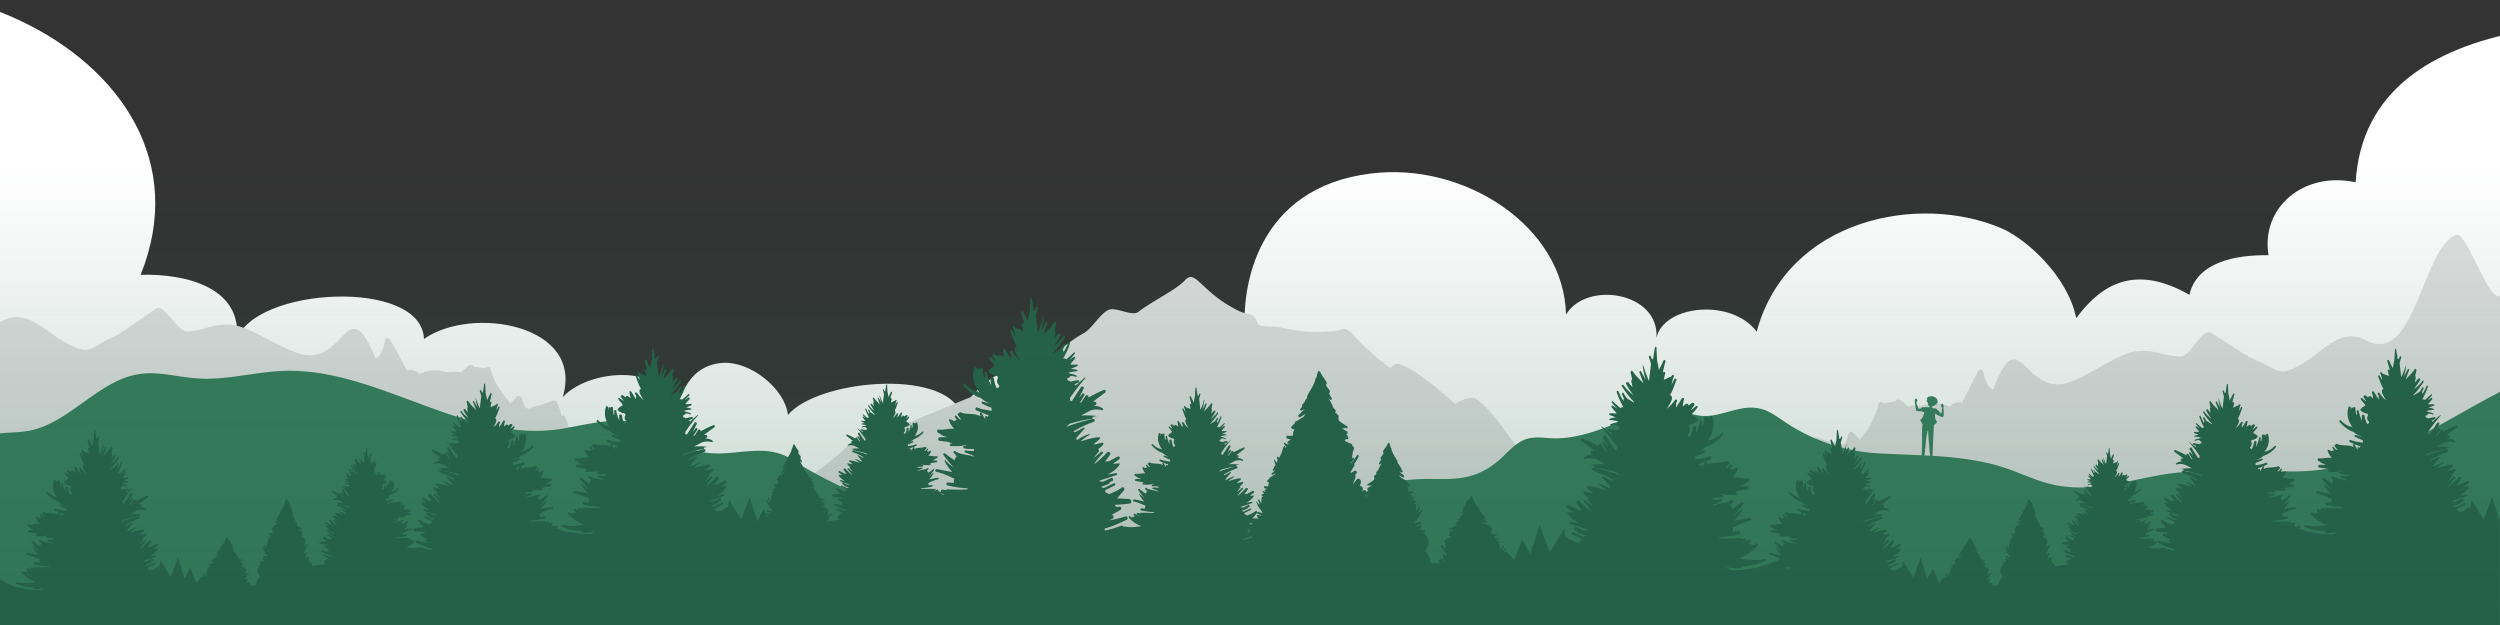
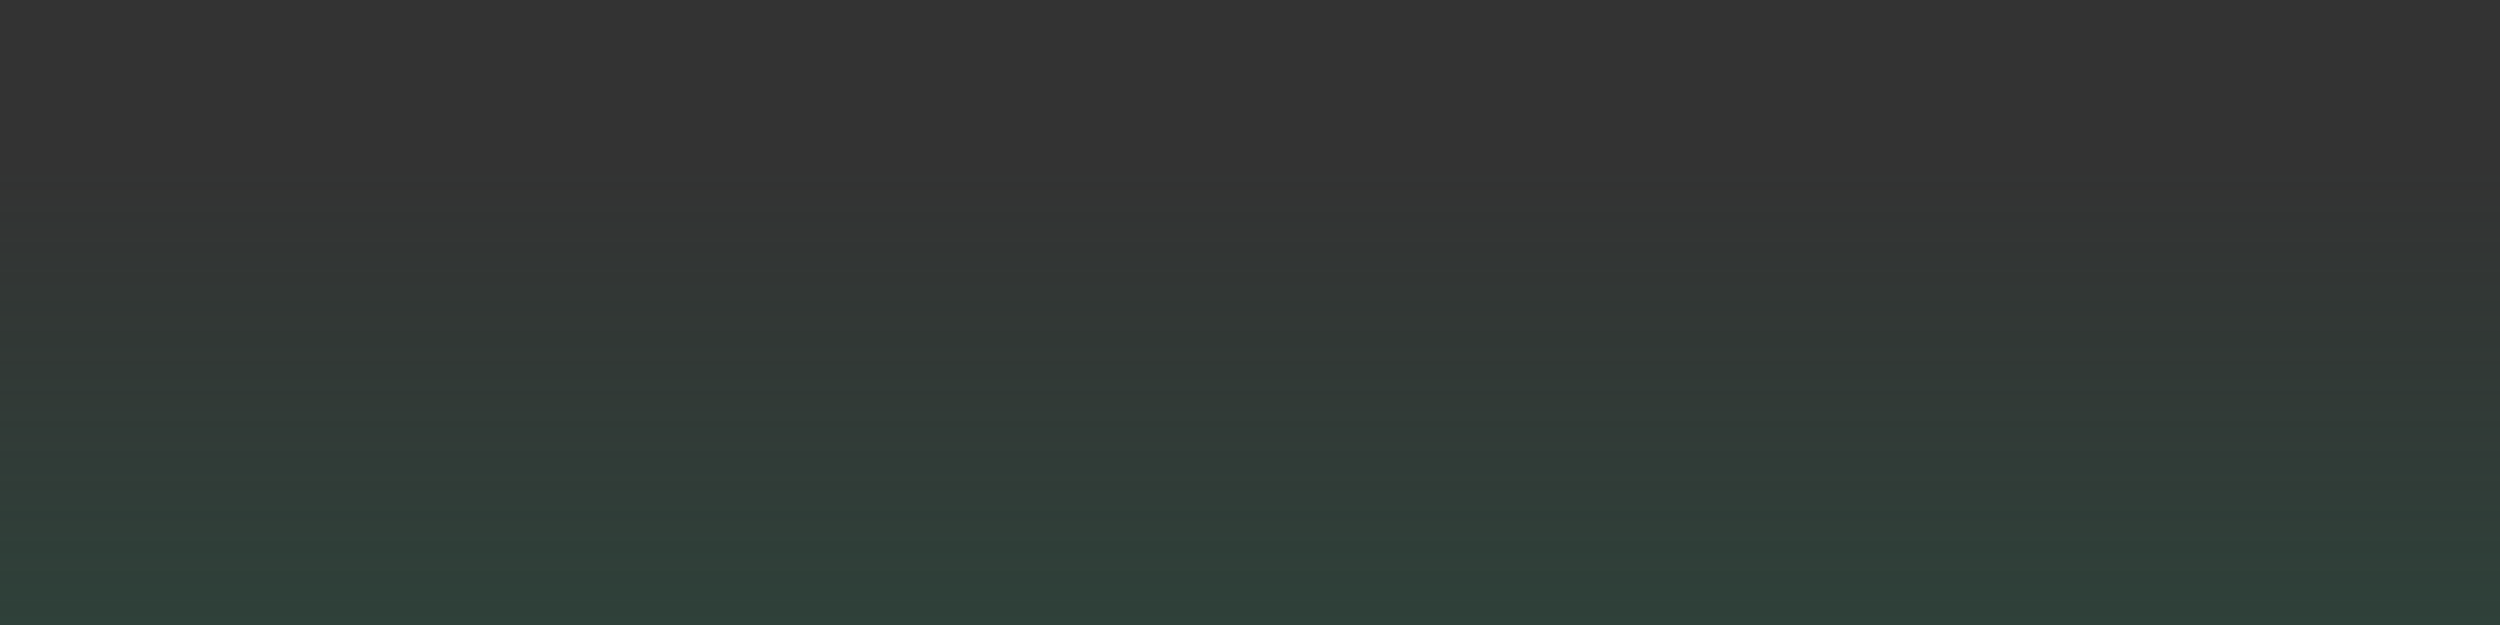
<svg xmlns="http://www.w3.org/2000/svg" width="1200" height="300" fill="none">
  <rect width="100%" height="100%" fill="#333333" stroke="none" />
  <g clip-path="url(#a)">
-     <path d="M1334.8 12.8c-66.2-4.7-198.6-14.2-204.1 74.7-24.8-5.4-45.6 12-41.8 35-15.6-.2-34.3 3.1-38 19-25.7-14.7-42-5.5-54.3 11.2-4.2-20.5-24.2-38-35.6-43-39.8-17.2-103.1-4.8-117.8 49.5-11.8-16-44.4-13-48.1 2.9 1.4-21.9-33.6-27.5-43.4-11.1-1-42.6-49.2-73.4-93.7-67.7-54.7 6.7-62.4 54.6-60.3 77-19.7-7.5-48.6-1.7-51.7 20.3-31-15.8-68.5-10.8-85 17.1-8.8-20.9-68.8-15.3-82.8 1.5-1.2-12.3-18-26.2-31.8-25-15.4 1.5-19.4 14.3-23.4 27 2.7-26.6-38.7-25.8-52.9-10.6 10.6-35-43.8-44-66.6-27.9-1-29.4-81.9-25-89.9.6 3-25-23.7-32-46.1-31.4C111 24-58.3-48.7-145 23c-88.4 73.3-25.2 231.8 44.5 293.6 88.9 81.7 263.4 60.8 378.7 54.8C495 358.9 711.6 343.5 927.4 339c115.6-3 236.5-4.9 348-33.9 15.3-3 190.8-50.2 157.8-70.4l-98.5-221.9Z" fill="#fff" />
-     <path d="M1221 276.7a274 274 0 0 1-6.9-51.7c-.7-17.4.8-34.6 3.1-52 1.5-11.6-2.7-29-18.6-31-5-.7-15-31-19.6-29.3-16.3 5.8-19.6 63-43.1 50.8-14.8-7.7-21.8 8.8-37.7 14.4-5.1 1.7-9.1-2.7-14.2-4.5-5.5-2-18-11-23-13.8-3.8-2.2-9.8 11.7-14.3 11.5-9.6-.4-11.5-3.3-21.1-2.5-9.8.9-26.4 14.8-36.1 15.8-18.6 2-20.7-29.3-32.7 2.4-3-.1-4.7-7-4.8-8.3-.1-1-1.8-1.5-2.4-.5-2.7 5.1-5.3 10.2-7.8 15.4-2-.7-4.9.1-5.8 1.8a18.4 18.4 0 0 0-8.6-1.4c-1.8.1-4.3 1-5.6 1-2.1 0-4.3-.5-5.6.5l-4-3.3c-.8-.6-2.1-.3-2.4.6l-5.5 1c-.7-.7-2.4-.8-2.6.3a38.7 38.7 0 0 1-9 17l-3.2-3.2c-.6-.7-2-.2-2.2.5l-1.4 4.5c-1.1 1.1-2.4 1.2-3.9.2-3.2-.4-6.7-2-9.8-2.8-.8-.2-1.4.3-1.7.8a21 21 0 0 0-2 6.7c-3.1-2.5-7-2.8-11-.3a82.7 82.7 0 0 1-28.3 12.5c-11.3 2.1-28-.1-34.3 9.4-2.7-.5-5.2-.3-7.5.6-13-4.5-23.4-21.6-36.6-18.1-23.1 6.1-25.3-18.3-42.7-30.5-1.5-1-8.7 1.2-9.2 2.8-.4.4-15.9-14.8-26.1-18.9-2.8-1-3.8-.2-5.3 1.7-5.3-3.8-12.4-10-16.5-14.5-5.7-6.5-6-4-9-3.6-5.6.8-15.8 1.4-28-1.7-2.4-.5-4.9 0-7.2-.4-4.5-.6-2.5-2.4-5.1-4.7-1.6-1.4-4.2-1.4-6.3-2.3-18.6-8.7-21.4-20.8-26.5-15.2-4.5 4.9-15.2 9.7-22.5 15.3-3 2.3-10.5-2.4-14.2-1-4 1.7-8.1 9-11.8 11.1-3.6 2-7 4.4-10 6.8-1.5 1.2-2.9 2.7-4.4 3.8-3 2-4 .8-7.3-1-.9-.3-2.2 0-2.4.9-2.9 11.6-21.2 16.6-32.8 21.3l-20.6 8.5-11.6 4.8c-4 1.7-11.8 6.7-15.4 1.2-.7-1-2.6-.7-3 .3-4.2 10.3-32.3 26.8-40.2 35.6l-3.4-3.3c-.7-.7-2.2-.4-2.7.4l-4 5.5-1.6-2.1c-.5-1.5-2.9-1.2-3.5 0-.5 1.3-1.3 2.5-2.3 3.6a6 6 0 0 0-6.7.6c-2.9-1.5-6-2-9.5-1.1-6.6-9.4-17.3-11.2-23.6-20-12.8-17.9-29.2-6.2-38-11.2-4-2.4-5-17.3-7.9-14.7a21 21 0 0 0-2.3-6.7c-.3-.5-1-1-1.7-.7-3 1-6.5 2.6-9.7 3-1.4 1.1-2.7 1.1-3.9 0l-1.5-4.4c-.2-.7-1.6-1.1-2.3-.5l-3 3.3c-4.5-5.4-8-10-9.6-16.7-.2-1-2-.9-2.6-.2l-5.5-.8c-.3-.8-1.7-1.1-2.4-.5l-4 3.5c-1.2-1-3.5-.4-5.6-.3-1.2 0-3.8-.8-5.6-.9-3.1-.1-6 .5-8.6 1.7-.9-1.6-3.8-2.4-5.8-1.6a493 493 0 0 0-8.3-15.1c-.6-1-2.3-.4-2.4.5 0 1.4-1.5 8.3-4.5 8.5-13-31.2-14.1 0-32.7-1.3-9.8-.7-26.8-14-36.6-14.6-9.7-.5-11.5 2.5-21.1 3.2-4.5.3-11-13.4-14.7-11-5 2.9-17 12.4-22.5 14.5-5 2-8.9 6.6-14 5-16.1-5-23.7-21.3-38.2-13.2-23 13-28.3-44-44.7-49.3C-49 103.5-58 134-63 135c-15.9 2.6-19.6 20.1-17.6 31.7a271.4 271.4 0 0 1-.4 103.7c-1.1 5.4 9.7 326 9.7 326L1228 602s-5.7-320-7-325.3Z" fill="#E0E0E0" />
-     <path d="M1291.7 569.7c-1.8-11.1-.4-16.4 1.8-26.6 2-9.4-.4-18-4.3-26.3 2.8-5 4.2-10.6 4.7-16.4 16.8 0 31.3 0 40.1-.3-11.8-.3-25.5-.4-40.1-.4.5-7.5-.7-15.3-2.3-22.6-3-13.5-7.6-27-6.6-40.8.7-10.8 4.7-22.5-.8-31.8a28.8 28.8 0 0 0-12-10.1l-.4-.2-2.3-14.2v-.5c1.2-6.9.3-13.2-1.7-19.3.3-3.7 1-7.4 1.8-12.1 2-11.8-2.2-22-7.3-32.2-9-18-20.4-37.7-39-41.4a46 46 0 0 0-5.8-.8c2.3-53.4 3.8-95.4 3.8-95.4-41.8 16.3-73.6 48-120.4 48-20.6 0-42.2-1.8-62.6 1.5-18.8 3.1-36 9.4-55.4 4.2-7.3-2-14.2-5.4-21.4-7.7-18.3-5.9-39.4-5.6-58.3-6.6a89.9 89.9 0 0 1-48.4-16.5c-3-2-6.2-4.2-9.8-5-10.1-2.6-19.7 5-29.9 3.2-10.7-2-16-5.6-27.6-1-13.7 5.4-27.4 12.3-42 12-4.4-.2-8.9-1-13 .4-4.8 1.6-8.3 5.8-12.1 9.3-16.4 14.8-29.7 7.5-48 10.8-19.7 3.5-36 18.7-56.2 21-11 1.2-20.8-2-32 .7-14.3 3.4-26 11.5-40.8 11.1-17.4-.5-34-7.6-51-10.9a143 143 0 0 0-40.9-1.6c-4.2.4-8.5 1-12.6 0-5.3-1-10-4.1-14.8-7-14.3-8.5-29.5-14-43.2-23.2-15.4-10.3-31.6.7-48-5.2-4.4-1.7-8.4-4.7-12.5-7-18.2-10.7-31.5-6.4-50.1-3.1-19.5 3.4-39.6-1.6-58-8-25-8.7-49.8-20.5-76-19.7-14 .5-28 4.7-42 3.6-9-.6-18-3.4-27.1-2.1-19.8 2.7-33.9 23.8-53.5 27.3-5.5 1-11.1.6-16.6 1.7-18.6 3.7-29.9 23.5-38.9 41.4C-47 260-51 270.3-49 282c1.7 10.3 2.9 15.6 1 26.6-2.2 12.5-4.2 25-6 37.7l-6.4-.3 4.2 15.2-2 16.2c-.7 5.3-4.9 31.3-5.4 52.7-18.2-9.5-36.1-20-56.3-27.6 0 0 4.2 309 13.4 318.3 5.2 5.4 10.5 8 17.7 9.4 12 2.3 28 .7 39.9.8 32.4.2 64.8.5 97.1.2 98.2-.9 196.4.2 294.6 2l8.7.1c15.1 1.2 30.5 1.2 45.8.7 97.9 1.2 195.6 1 293.5 1 91.6.1 183.2 3.9 274.7 2.6 77.2-1 154.1-8.3 231.3-11.1 33.3-1.2 67.3-1 100.3-5.3 16.5-2.2 5.3-73.4 4.4-82.5a1167 1167 0 0 0-9.7-69.1Z" fill="#367E5D" />
-     <path d="M932.9 195.5v-1.1l-.1-.1v-.1l-.3-.2s0-.2-.2-.2h-.2l-.2.2-.2.3c-.2 0-.1.2 0 .3v.5l.4.4.2.1a114.4 114.4 0 0 1-.4 3l-1-.8v-.2c0-.2-.3-.3-.4-.4l-.8-.7-.2-.3a.9.9 0 0 0-.6-.1l-.3-.1h-.3l-.6-.1c0-.2-.4-.3-.4-.2v.2-.7h.2l.3-.3.6-.2a1 1 0 0 0 .5-.4s0 .2.2.1v-.3l.2-.1v.3l.2-.2v-.2h.2l-.2-.2v-.1h.4v-.1c.1-.2.2-.4.1-.6.2 0 .2-.2.1-.3v-.2h-.2v-.5.1-.3l-.2-.2-.1-.2-.2-.2-.5-.1h.1v-.2h-.2l.3-.1-.2-.1h-.5s-.2-.3-.1-.4l-.1.2v.1l-.6-.3h-.3l-.1-.2h-.1v.2h-.4l-.2.1h-.3l-.6.1c-.1.1 0 .3-.3.3-.1 0 0 .2 0 .2h-.3c0 .1-.2.2-.1.3h.1v.3l.1.1-.1.2v.1c-.1.2-.2.3-.4.2 0 0 0 .2.2.2h.3l-.3.3.1.3.2-.2v.2h.2v.8l.2.3v.1c0 .3.2.6.4.7l.3.3c0 .2-.1.4-.3.5l.1-.1H925c-.3-.1-.6-.2-.8 0H922.7c-.2 0-.3 0-.4.3v.3h-1.6l-.1-.5-.8-2.5h.1l.4-.6v-.4l-.1-.4-.2-.2-.3-.2h-.2l-.2.3-.1.2-.1.1v1.2l.6 3.7c0 .3.3.5.5.5h.2l2.2.2.3.3h.8l-.5 1.7.1-.2-.1.3c-.1.4-1 1.7-1.3 1.9-.1 0-.3.2-.2.3 0 .2.2.2.3.3.3.3.3.6.4.9v.1l.5.4-.1.4-.2 1.7v6.4l-.2 6.6h.3v.1h-.1c-.2 0-.2.2-.3.3v.3h-.1a1.6 1.6 0 0 1-.2.3l-.2.1-.6.6-.1.3s0 .2.2.3h.4l.8-.1.7-.7h.4V219.1l-.1-.1v-.4h.3c0-.4.5-4.2.6-6.5.2-2.3.7-4.6.9-5.5h.2c0 1.8.8 11.1.9 11.8h.1V220l.2.1h.2l.7.7.8.2h.4l.2-.4-.1-.3-.6-.6-.2-.2-.2-.3-.1-.3c0-.1-.1-.3-.3-.3h-.2l.3-.2.3-6.6.3-6.4v-1.2l.6-.6.1-.2c.2-.1.5 0 .6-.3.1 0 0-.3.2-.5v-.2c-.3-.5-.6-.9-.7-1.4-.2-.6-.2-1.2-.2-1.8l.1-.5.7.3.5.3h.1l1.3.6c.2.2.5.2.8.3.4 0 .6-.4.7-.9l-.1-3.8Zm-5.1-.6Zm-4.1 2.8-.1.5.1-.5Zm1.6 8.9h.2-.2Zm6.7-8.5v.5-.5Z" fill="#367E5D" />
-     <path d="m1200 250.2-3.8-11.7-4 11-5.9-9.6c0 1.2-.1 2.3-.4 3.4-1.5 1-3.1 1.8-5 2.5-.4-.4-1-.6-1.4-.9v-.7l3.8-2c.6-.2.1-1-.4-.7l-4 1.8h-.2l-.9-.4.5-.2 2.8-1.1c.2-.1.3-.4 0-.5l1.3-.7c.7-.3 0-1.4-.7-1l-3 1.4-1.7-.1.5-.5 6.5-2c.5-.2.3-.9-.2-.8l-3.3.5c2-1 3.8-2.5 4.9-4.4-1 0-1.8 0-2.6.3v-.4l2.2-1.5c.7-.4 0-1.5-.7-1l-3.4 1.7-1.7.2 2.2-2.7c.5-.7-.7-1.6-1.3-1-1.4 1.7-3 3-4.7 4.5h-.3c1-1.4 2-2.8 3.3-4 .4-.5-.2-1.1-.6-.7l-3 2.5c.6-.9 1.2-1.7 2-2.5.4-.4 0-1-.3-1 .8-.5 1.6-1.2 2.1-2.1.2-.3 0-.7-.4-.6l-3.2.8v-.3c.8-.7 1.7-1.3 2.3-2.1.2-.2.1-.5-.2-.5-2.5 0-5.1 1-7.6 1.7 1.1-1 2.3-2 3.7-2.7.1-.1 0-.4-.2-.3a21 21 0 0 0-5 2.4l-.1-.7c1-1.3 2-2.6 3.2-3.8.2-.2 0-.6-.4-.5l-3.5 1.9-.6-.4c2.6-1.4 5.2-2.8 8.1-3.8.8-.2.5-1.4-.3-1.2-3.4.8-7.1 1.8-10.6 3.3l1.4-1.3a54 54 0 0 1 8.7-2c.4 0 .6-.5.4-.8l1.9-.2v-.1c-2.2-.3-4.4-.3-6.5-.2l3.7-2c1.6-.4 3.1-.6 4.7 0 .5 0 .7-.6.3-.8-1-.7-2.1-1-3.3-1l-.2-.2.5-.1c1-.2.5-1.5-.4-1.4h-.6a150 150 0 0 1 5-3.7c.4-.3.1-1.3-.5-1-2.1.9-4.2 1.9-6.2 3 .4-.7-.8-1.3-1.2-.6l-1.5 2.4-.8.5 2-3.2c.2-.5-.5-1-.9-.6l-1.3 1.7 1.8-3.7c.4-.7-.6-1.3-1-.6l-3.7 5.7c-.2-.3-.6-.4-.9-.2l.2-.4c.1-.2 0-.5-.1-.7 2-2.8 4-5.5 6.2-8 .1-.2 0-.3-.2-.2-1.3 1-2.5 2-3.7 3.2 0-.3-.3-.5-.5-.5l1.6-.8c.6-.2.3-1-.3-1l-3 .7c0-.3-.5-.6-.8-.3 0-.3-.2-.7-.5-.9l1-.5.4-.6a4 4 0 0 1 2.2.4c.3.2.6-.4.3-.5-.8-.4-1.7-.7-2.6-.8-.2-.3-.6-.5-1-.3 1.2-.4 2.4-.6 3.7-.7.3 0 .3-.4 0-.5a9 9 0 0 0-2.4-.5l2.5-1c.4 0 .3-.6-.1-.7l-2.5.1-.1-.2a28 28 0 0 0 1.9-2.2c.3-.5-.2-1-.6-.6l-1.6 1.1 2.1-2.4c.3-.3-.1-.7-.4-.4l-3 2.6c-.1-.2-.3-.3-.6-.3h-.6l.2-.4c1-1.8 1.8-3.7 2.5-5.7.2-.5-.5-.7-.7-.2-.5 1.3-1.2 2.6-1.9 3.8 0-.4 0-.8-.3-1 .3-.6.6-1.1.8-1.8.2-.4-.4-.8-.6-.3l-1.2 1.9c-.1 0-.2 0-.3.2-.8.5-1.9 1-2.5 1.6a2 2 0 0 0-.2-.3c1.8-1.8 3.4-4 4.8-6.2.3-.5-.3-.8-.6-.4-1 1.5-2.5 2.8-4 4l3-4.5c.3-.6-.6-1.1-1-.5l-1.6 1.7.4-2c.1-.5 0-.9-.2-1.2l.6-2.7c0-.5-.6-.9-.9-.4-1.1 1.9-2.9 3.2-4.3 4.9.6-1.5 1-3 1.7-4.6.2-.4-.5-.7-.7-.3l-1.9 3.5c.6-1.9 1-3.8 1.2-5.7a69.3 69.3 0 0 1-2.4 6l-.8-6.8.8-2.8c0-.4-.5-.7-.7-.3l-.6 1.3-.4-.3-.8-4.6c0-.3-.5-.2-.5 0l-.3 5.3c-.3 1.3-.6 2.6-.7 3.8-.7-1.1-1.3-2.3-1.8-3.6-.2-.6-1-.4-.9.2a56 56 0 0 0 1 3.4l.1 1.4-.1-.3c-.2-.5-1-.3-.8.2l.6 2.5-2.7-1h-.2l-.6-.7c-.3-.4-.9 0-.6.5.4.9.6 1.7.8 2.7 0 .3 0 .5.2.7-.5-.8-1-1.5-1.3-2.3-.2-.4-1-.1-.8.3 1 2.2 1.4 4.2 2.6 6-1.4.5-.6 2.3 0 3.3.3.8.8 1.5 1.3 2.3a17 17 0 0 1-3.2-3.6c-.3-.6-1.2 0-.9.5l.5.8v.2c-.1.5 0 1 0 1.6l-2.3-3.7c-.3-.5-1-.2-1 .4.4.9.5 1.8.6 2.8l-1.1-1c-.5-.4-1.3 0-1.2.6l-1.2-1c-.5-.4-1.5.2-1 .9l1.3 1.9c-.8-.4-1.4-1-2-1.5-.4-.3-1 0-.7.5a16 16 0 0 0 2 2.4l.1.7a5 5 0 0 0-2.3 1.7c-.1.1 0 .3 0 .4a5 5 0 0 0 3.3 1.6l.4.9a2 2 0 0 0-.2 2.2l.7 1c-.1.6-.5.9-1 .8-.6-1.1-1-2.4-1.2-3.7 0-.8-1.3-.9-1.3 0s0 1.7.2 2.5a17 17 0 0 1-1.7-5c0-.5-.9-.3-.9.2v1.8a2 2 0 0 0-.4-.3l-.3-3c0-.7-1-.7-1 0v.3l-.1-.3c0-.4-.8-.4-.9 0l-.1 1-.2-1.3c0-.6-.9-.7-1-.1-1.2 3.7 0 7 2 9.7l-.3-.1-.4-.3c-.2-.2-.4-.2-.5 0-1.7-.7-3.2-1.6-4.5-3-.4-.4-1 .3-.6.7 1.9 2.2 4.1 4 6.8 4.9 1 1 2.4 1.7 3.7 2.1l.2.2-3-.9c-.5-.1-.8.6-.3.8 1.2.6 2.4 1.3 3.7 1.6 0 .5 0 .9.2 1.3-2-.3-4-.5-6-1.3-.6-.3-1 .8-.2 1.1 1.6.7 3.3 1.5 5 2l-.6.7-.1-.2c-.3-.4-.9-.1-.8.3l.1.7-.3-.2c-.4-.7-.9-1.4-1.2-2.2-.2-.4-.9-.1-.8.3l.4 1-1-.5c-2.2-.7-5-.1-7-1.1a.5.5 0 0 0-.7.3c-.3 0-.7.4-.5.7.4.7 1 1.3 1.5 1.8h-.7c-.5-.4-1-.8-1.3-1.3-.3-.4-.8 0-.6.3l.8 1.3c-.5 0-.9.2-1.2.4-.6-.4-1.2-.7-1.8-.7l-.1.1c.3 1.4 1 2.6 2 3.7h-1.1c-1.6 0-3.5.5-5 .3-.8 0-.8 1-.2 1.3.7.3 1.2.8 2 1.2l1.6.6h-3c-1 0-.9 1.3 0 1.4l3.7.5c.4.3.8.5 1.3.6l-.7.1c-.5.1-.4 1 .1 1 2-.2 3.5 0 5.4-.4l.7-.3c0 .2 0 .3.2.4h-.8c-.7 0-.7 1 0 1.1 1.2.2 2.5.3 3.7.3v.7c-1 0-2 0-3.2-.2-.5 0-.7.7-.2.9l3.3 1.3v.3l-1.3-.4c-1.9-.4-4.5-.6-6-1.8-.5-.4-1 .5-.5 1 .4.2.8.7 1 1-.4.4-.7.9-.7 1.5v.2l-4-2.9a.5.5 0 0 0-.7.7c1.4 1.7 2.7 3.4 4.2 5-1.2-.9-2.3-1.8-3.3-2.8a.2.2 0 0 0-.3.2c.8 1.6 1.9 3 3 4.4l-6-1.2c-.7-.1-1 1-.3 1.2 2.6.5 4.9 1.7 7.2 2.7a2 2 0 0 0-.2 1.6l-2.4-.1c-.7-.1-.8 1-.1 1.2 2.7.6 5.4 1 8 1.1 0 .2-.1.3-.3.5-2.6.1-5.3 0-8-.1-.2 0-.3.2-.1.4l-1.5-.3c-.8-.1-1.2 1-.4 1.3.5.1 1 .4 1.4.6h-.3c-.9-.4-1.7-.8-2.5-1.4-.6-.3-1.2.5-.7 1l.7.8c-.7 0-1.5.3-2.2.5l-.7-.6c-.5-.5-1.2.3-.8.8 2.3 2.4 4.8 4 7.5 5a21 21 0 0 1-10.2.2c-.5-.1-.7.7-.2.9 3.2 1.2 6.6 2.1 10 2l-.2.1c-.5.1-.4.9.1.8 2 0 4-.2 6-.5l-2.2 1.1c-5.8-.1-11.5-.7-16.6-2.8l.8-.8c.4-.4-.3-1-.7-.6l-.6.5-2-.5.7-.7c.4-.4-.1-1.1-.6-.8l-1.5 1-.2-.2.4-.1c.7-.2.4-1.2-.3-1.1l-1.3.2c.2-.1 0-.4-.1-.3h-.7c-2 .1-4.1.2-6.2 0l-.3-.4c2.4 0 4.7-.4 7-1 .6 0 .5-1-.1-1l-2 .2c0-.5 0-1-.3-1.5 2-.8 4-1.9 6.3-2.3.6-.1.3-1-.3-1l-5.2 1c1-1 1.9-2.3 2.6-3.8.1-.1-.1-.3-.2-.2-1 1-1.9 1.7-2.9 2.5l3.6-4.3c.3-.5-.2-1-.6-.6-1 .9-2.2 1.7-3.4 2.4v-.1c0-.5-.3-1-.7-1.2.3-.4.6-.8 1-1 .4-.4 0-1.2-.5-.8-1.3 1-3.5 1.1-5.1 1.5l-1.2.3v-.2l2.9-1.2c.4-.1.3-.7-.2-.7-1 .2-1.9.2-2.8.2v-.7l3.2-.1c.6-.1.6-1 0-1h-.6l.1-.4.6.2c1.7.5 3 .3 4.7.4.4 0 .5-.8 0-.8l-.5-.1c.4 0 .8-.3 1-.5l3.3-.5c.8 0 .8-1.2 0-1.2h-2.6a8 8 0 0 0 1.4-.5c.6-.3 1-.8 1.7-1 .6-.2.5-1.2-.1-1.1-1.4.2-3-.4-4.4-.4h-1c1-.9 1.5-2 1.8-3.1v-.1c-.6 0-1.1.3-1.6.6l-1-.4.6-1c.2-.4-.3-.7-.5-.3l-1.1 1.2h-.6l1.3-1.6c.1-.3-.2-.7-.4-.6-.1-.2-.4-.4-.6-.3-1.8.8-4.2.3-6.1 1a8 8 0 0 0-.8.3l.3-.8c0-.3-.5-.6-.6-.3l-1.2 2-.2.1.1-.6c.1-.4-.4-.6-.6-.2l-.1.1-.5-.6c1.4-.4 2.8-1 4.3-1.7.6-.2.3-1.2-.3-1-1.7.8-3.4 1-5 1.2v-1l3.3-1.5c.3-.2 0-.8-.3-.7l-2.6.8.2-.2c1.1-.3 2.2-1 3.2-1.9a13 13 0 0 0 5.9-4.1c.3-.4-.2-1-.6-.6-1 1.2-2.4 2-3.8 2.5h-.5l-.3.3h-.3a9 9 0 0 0 1.8-8.3c-.2-.5-1-.4-1 .1v1.2l-.2-1c0-.3-.7-.3-.8 0v.3-.2c0-.6-1-.6-1 0 0 .9 0 1.7-.2 2.6l-.4.2v-1.6c0-.4-.7-.5-.8 0-.2 1.5-.7 2.9-1.4 4.2l.2-2.1c0-.8-1-.8-1.2 0-.1 1-.5 2.2-1 3.2-.4 0-.8-.2-.9-.8.3-.2.5-.5.6-.8.4-.7.3-1.4-.1-2l.3-.7c1.1-.1 2.1-.5 2.8-1.4.1 0 .2-.2.1-.4a4 4 0 0 0-2-1.4v-.6a15 15 0 0 0 1.8-2.1c.2-.3-.3-.7-.6-.4-.5.5-1.1 1-1.7 1.3l1.1-1.7c.4-.5-.4-1-.9-.7l-1 .8c0-.5-.6-.8-1-.5l-1 .8.4-2.4c.2-.4-.5-.7-.7-.3l-2 3.2V203.8l.4-.6c.2-.5-.5-1-.8-.5-.8 1.2-1.8 2.2-2.8 3 .5-.5.9-1.2 1.3-2 .4-.7 1-2.3-.1-2.7 1-1.5 1.4-3.3 2.2-5.2.2-.4-.5-.6-.6-.3l-1.1 2 .2-.6c.1-.8.2-1.5.6-2.3.2-.4-.3-.8-.5-.5l-.6.6h-.2l-2.2 1 .5-2.2c.1-.5-.6-.7-.7-.2l-.1.2.1-1.2.8-2.9c.2-.5-.5-.7-.7-.2l-1.6 3.2c0-1.1-.3-2.2-.6-3.3l-.2-4.5c0-.3-.4-.4-.5-.1l-.6 4a1 1 0 0 0-.4.2l-.5-1.1c-.2-.4-.7-.1-.6.2l.7 2.5-.7 5.9a59.2 59.2 0 0 1-2.1-5.3c.2 1.7.6 3.4 1 5l-1.6-3c-.1-.4-.7-.1-.6.2l1.5 4c-1.2-1.5-2.8-2.7-3.7-4.3-.3-.4-.8 0-.8.3l.5 2.4c-.2.3-.3.7-.2 1l.3 1.7-1.3-1.5c-.3-.5-1 0-.8.5.8 1.4 1.6 2.7 2.5 3.8-1.3-1-2.5-2-3.4-3.4-.3-.3-.8 0-.6.4 1.3 2 2.6 3.8 4.2 5.3l-.2.3c-.6-.6-1.5-1-2.1-1.4l-.3-.2-1-1.6c-.2-.4-.8 0-.6.3l.7 1.5c-.2.2-.3.5-.2.8v.1c-.7-1-1.2-2.2-1.7-3.3-.1-.4-.8-.2-.6.2a27.5 27.5 0 0 0 2.3 5.2h-.4a1 1 0 0 0-.6.3l-2.5-2.3c-.3-.2-.7.1-.4.4l1.8 2.1-1.4-1c-.3-.3-.8.1-.5.5l1.6 2v.1h-2.2c-.4 0-.4.5 0 .6l2 .8c-.7 0-1.4.2-2 .5-.3 0-.3.4 0 .4 1 0 2.2.3 3.3.5-.5 0-.8.1-1 .4-.7 0-1.5.3-2.2.6-.3.2 0 .6.3.5.6-.3 1.2-.4 1.9-.4 0 .2.2.4.3.5l.9.5c-.3.2-.4.5-.4.8-.3-.3-.7-.1-.8.2l-2.6-.5c-.5-.1-.7.6-.2.8l1.4.6c-.2 0-.4.2-.5.5a46.2 46.2 0 0 0-3.3-2.7 66 66 0 0 1 5.4 7c-.2.2-.2.4-.1.6 0 .1 0 .2.2.3-.3-.2-.6 0-.8.2-1-1.6-2.2-3.2-3.2-5-.3-.5-1.2 0-1 .6.7 1 1.2 2.1 1.7 3.2l-1.2-1.5c-.3-.4-.9 0-.7.5l1.7 2.8-.7-.5-1.3-2c-.4-.6-1.3-.1-1 .5a43 43 0 0 0-5.4-2.6c-.5-.3-.7.6-.3.9l4.3 3.2h-.6c-.8-.2-1.1 1-.3 1.1l.4.1-.1.1c-1 .1-2 .4-3 1-.3.2 0 .7.3.6 1.4-.5 2.7-.3 4 .1 1.2.5 2.2 1.1 3.3 1.7a30.9 30.9 0 0 0-5.6.3l1.6.1c-.2.3 0 .7.4.8 2.5.3 5 1 7.5 1.6l1.2 1.1c-3-1.2-6.2-2-9.2-2.8-.7-.1-1 .9-.3 1 2.5 1 4.8 2.1 7 3.4-.2 0-.4.1-.5.3l-3-1.6c-.2-.1-.5.2-.3.4l2.8 3.2-.2.7c-1.3-.9-2.8-1.6-4.3-2.1-.2 0-.3.2-.1.3 1.1.6 2.2 1.4 3.2 2.3-2.2-.7-4.4-1.4-6.6-1.5-.3 0-.4.3-.2.4a13 13 0 0 0 2 1.8v.3l-2.7-.6c-.3 0-.6.2-.4.5.4.8 1 1.3 1.8 1.7-.3.1-.5.6-.2 1 .7.6 1.2 1.3 1.6 2.1l-2.5-2.2c-.3-.3-.9.2-.5.6 1 1 2 2.3 2.9 3.5h-.3a31.6 31.6 0 0 1-4.1-3.9c-.5-.5-1.5.3-1 .9l1.8 2.3-1.5-.2c-1-.4-2-1-2.9-1.5-.6-.4-1.1.6-.5 1l1.9 1.3v.2a8 8 0 0 0-2.3-.2 10 10 0 0 0 4.2 3.8l-2.8-.4c-.4 0-.6.5-.2.6 1.9.7 3.7 1.3 5.6 1.8l.5.4-1.5.1-2.6-1.2c-.6-.4-1.2.6-.5.9l1 .5c-.2.2-.2.4 0 .5l2.5 1 .4.1-.8.3h-.2a53 53 0 0 1-3.4-1.5c-.5-.3-.9.4-.4.6 1 .6 2.1 1.2 3.3 1.7v.7l-1.3.7c-1.6-.6-3.1-1.3-4.4-2.3-.6-.4-1.2.5-.7 1l2.3 2.7a59 59 0 0 0-4 .3c-.9 0-1.3 1.4-.3 1.6l5 .4v.5l-1 .3-.4-.2c-.7-.2-1 .8-.5 1.1l.3.1a39.1 39.1 0 0 0 3.5 1.8l-.5-.1c-.8-.4-1.2 1-.3 1.3l1 .5a37 37 0 0 1-5.6-1.3c-.6-.3-1 .8-.5 1.1a46 46 0 0 0 7.6 3v.7c-1.9-.4-3.8-.9-5.6-1.6-.3-.2-.6 0-.8.4v-.1h-.4c-2 .4-3.9.2-5.8-.3 1.6-.4 3-1.4 4.3-2.8.2-.3-.2-.7-.5-.4l-.4.4-1.2-.3.4-.5c.2-.3 0-.7-.4-.5l-1.4.8h-.2c.2-.2.5-.3.8-.3.4-.2.2-.8-.2-.7h-.9c.1 0 0-.2 0-.2-1.6.2-3 .2-4.6.1l-.2-.3c1.6 0 3-.3 4.6-.6.4-.1.3-.7 0-.7l-1.4.1c0-.3 0-.7-.2-1 1.4-.5 2.7-1.2 4.1-1.5.4 0 .3-.7-.2-.6l-3.4.6c.7-.7 1.3-1.5 1.8-2.4 0-.2-.1-.3-.2-.2l-1.9 1.6 2.4-2.8c.2-.3-.2-.6-.4-.4l-2.3 1.6c0-.4-.2-.7-.4-.9l.6-.6c.3-.3 0-.8-.3-.6-.8.7-2.3.8-3.4 1l-.7.3v-.2l1.9-.7c.2-.2.1-.5-.2-.5l-1.8.1v-.4l2-.1c.5 0 .5-.7 0-.7h-.3v-.2l.5.1c1 .3 2 .2 3 .2.3 0 .4-.4 0-.5h-.3c.3 0 .5-.2.7-.4l2.1-.3c.5 0 .5-.8 0-.8h-1.7c.4 0 .7-.2 1-.4l1-.6c.4-.1.4-.8 0-.7-1 0-2-.3-2.9-.3h-.6c.5-.5 1-1.2 1.1-2v-.1c-.4 0-.7.2-1 .4l-.7-.2.4-.7c.2-.3-.2-.4-.3-.3l-.8.8a3 3 0 0 1-.3 0l.8-1c0-.2-.1-.4-.3-.4 0-.2-.2-.3-.4-.2-1.1.6-2.7.2-4 .7-.2 0-.3 0-.5.2l.2-.5c0-.3-.3-.4-.4-.2l-.7 1.2-.2.1v-.3c.1-.3-.2-.5-.3-.2h-.1l-.3-.3 2.8-1.1c.3-.2.2-.8-.2-.7-1.1.5-2.2.6-3.3.8v-.8c.8-.2 1.5-.5 2.1-.9.3-.1.1-.5-.1-.4a19.3 19.3 0 0 1-1.6.4c.7-.2 1.5-.7 2-1.2a8.3 8.3 0 0 0 4-2.8c.2-.2-.2-.6-.4-.3-.7.7-1.6 1.2-2.5 1.6h-.4l-.2.2h-.2a6 6 0 0 0 1.2-5.4c0-.4-.6-.3-.6 0v.8l-.2-.6c0-.2-.4-.2-.4 0v.1-.1c-.1-.4-.7-.4-.7 0a8 8 0 0 1-.2 1.7l-.2.1v-1c0-.3-.5-.4-.5 0-.2 1-.5 1.9-1 2.8l.1-1.5c0-.5-.6-.4-.7 0a8 8 0 0 1-.6 2.1c-.4 0-.6 0-.7-.4l.4-.6c.3-.4.2-1 0-1.3l.1-.5c.8 0 1.4-.3 1.9-.9v-.2c-.3-.5-.8-.8-1.3-1v-.4l1.2-1.3c.1-.3-.2-.5-.4-.3l-1.1.9.7-1.2c.3-.3-.3-.6-.5-.4l-.7.5c0-.3-.4-.5-.7-.3l-.6.5.3-1.5c0-.3-.4-.5-.5-.2l-1.4 2v-.9l.3-.5c.2-.4-.3-.6-.5-.3-.5.8-1.1 1.4-1.8 2l.8-1.3c.3-.5.7-1.5-.1-1.8.7-1 1-2.2 1.5-3.4 0-.3-.4-.4-.5-.2l-.7 1.3.1-.4c.2-.5.2-1 .5-1.6.1-.2-.2-.5-.4-.2l-.3.4h-.1l-1.5.6.3-1.5c0-.3-.4-.4-.5-.1v.1-.8c.3-.6.4-1.2.6-1.9 0-.3-.4-.4-.5-.1l-1 2c0-.6-.2-1.4-.4-2v-.1l-.2-3h-.3l-.4 2.6-.3.2c0-.3-.2-.5-.3-.8 0-.2-.4 0-.3.2l.4 1.6-.5 3.9a46.5 46.5 0 0 1-1.4-3.5c.2 1.1.4 2.2.8 3.2l-1.1-1.9c-.1-.2-.5 0-.4.2l1 2.5c-.8-1-1.8-1.7-2.5-2.7-.1-.3-.5-.1-.5.2l.4 1.5a1 1 0 0 0-.2.7l.2 1.1-.8-1c-.3-.3-.8 0-.5.3.4 1 1 1.8 1.6 2.5a11 11 0 0 1-2.3-2.2c-.1-.2-.5 0-.3.2.8 1.3 1.7 2.5 2.7 3.5l-.1.2-1.4-1h-.2l-.7-1c0-.3-.4-.1-.3.1l.5 1c-.2.1-.3.3-.2.5l-1.1-2c-.1-.3-.5-.2-.4 0 .4 1.2.8 2.2 1.4 3.2v.3h-.2l-.4.1a29 29 0 0 1-1.6-1.4c-.2-.2-.4 0-.3.2l1.2 1.4-1-.7c-.2-.2-.5.1-.3.4l1.1 1.2v.1h-1.5c-.2 0-.2.3 0 .4l1.4.6c-.5 0-1 0-1.4.2-.2.1-.1.3 0 .3.7 0 1.4.2 2.1.4-.2-.1-.4 0-.5.2a4 4 0 0 0-1.5.4c-.2.1 0 .4.2.3.4-.2.8-.2 1.2-.2l.2.3.6.3c-.2.1-.3.3-.3.5-.2-.2-.4 0-.5.2l-1.7-.4c-.3 0-.4.4-.1.6.3 0 .6.2.9.4l-.3.2a34.8 34.8 0 0 0-2.2-1.7c1.3 1.4 2.4 3 3.5 4.6 0 0-.1.2 0 .4v.2c0-.1-.3 0-.4 0l-2.1-3.1c-.3-.4-.9 0-.6.4l1 2-.7-1c-.2-.2-.6.1-.5.4l1.1 1.8a4 4 0 0 0-.5-.3l-.8-1.3c-.3-.4-.9 0-.7.3l-3.5-1.7c-.4-.1-.5.4-.3.6l2.8 2.1h-.3c-.5-.1-.8.6-.2.7l.2.1c-.7.1-1.4.3-2 .7-.1.1 0 .5.2.4 1-.3 1.8-.2 2.7 0l2.1 1.2a18.4 18.4 0 0 0-3.7.2h1c0 .2 0 .5.3.6 1.7.1 3.3.6 5 1l.7.8c-2-.9-4-1.4-6-1.9-.4 0-.6.6-.2.7 1.6.6 3.2 1.4 4.6 2.2a1 1 0 0 0-.3.2l-2-1c-.2-.2-.4 0-.2.2l1.8 2.1-.1.4c-.9-.5-1.8-1-2.8-1.3-.1 0-.2 0 0 .1l2 1.6c-1.4-.5-2.9-1-4.3-1-.2 0-.2.2-.1.3l1.3 1.2v.1l-1.8-.4c-.2 0-.4.2-.3.4.3.5.8.8 1.3 1.1-.3 0-.4.4-.2.6l1 1.4-1.6-1.4c-.3-.2-.6.2-.4.4.8.7 1.3 1.5 2 2.3h-.2c-1-.8-2-1.6-2.7-2.5-.4-.4-1 .1-.7.5l1.2 1.5h-1l-1.9-1c-.4-.3-.7.3-.3.5l1.2.9v.2l-1.4-.2c.6 1.1 1.6 2 2.7 2.5a63 63 0 0 1-1.8-.3c-.3 0-.4.3-.2.4l3.7 1.2.3.2-1 .1a18 18 0 0 1-1.7-.8c-.4-.2-.7.4-.4.6l.7.4v.3l1.7.6.2.1-.5.2h-.1l-2.3-1c-.2-.1-.5.3-.2.4l2.1 1.1v.4l-.8.5c-1-.4-2-.8-2.9-1.5-.4-.3-.8.4-.5.7l1.6 1.7-2.7.2c-.6 0-.8 1-.2 1l3.3.3v.4l-.7.2-.2-.1c-.5-.2-.7.5-.3.7h.1a33.4 33.4 0 0 0 2.3 1.2h-.3c-.6-.3-.8.6-.3.9.3 0 .5.2.8.3a24 24 0 0 1-3.7-1c-.4 0-.7.6-.3.8a31 31 0 0 0 4.9 2v.5c-1.2-.3-2.4-.6-3.6-1.1-.6-.2-.8.7-.3.9l2.6 1-2 .7c-.7.3-.6 1.4 0 1.7l.4.2-6.6.9v-.4c.3-.8-.6-1.4-1-.8l-.1.2v-.5c.3-.6-.2-1-.6-1l.2-.9c.2-.8-.6-1.3-1-.8l-1 1.4c.1-.6.3-1.1.6-1.7l-.1-1 .3-.1c.4-.3 0-1.1-.4-.8l-1 .6-.1-.3 1-1.5v-.6l1.1-1.8c.2-.3-.2-.7-.4-.4a15 15 0 0 1-1.7 2.2l.1-.3.8-.9c.1-.2-.1-.6-.3-.4l-.2.3.2-2c.4-.5.5-1.1-.1-1.4 0-.2 0-.4-.3-.5-.6-.2-1.2-.5-1.7-.9l.3-.3h.5c.2 0 .2-.5 0-.5v-.4l-.4-.4h.1c.3 0 .4-.6.1-.7a8 8 0 0 1-1.2-.7l-.2-.3c.2.2.5.2.7.3l.1-.3.5.2c.3.1.4-.4.1-.6l-2-1.3a4 4 0 0 0-.3-.7c.2-.2.2-.5 0-.8l-.8-.7c.2-.1.3-.4.1-.6l-.7-.8v-.3l-1.1-2.1.5.5c.2.2.5-.1.4-.4l-.7-1.2c.2-.1.3-.5.1-.8l-1-1.4c.2-.1.4-.4.2-.7-.3-.7-.8-1.3-1.2-1.9-.1-.1-.6-1.2-.8-1-.2 0-.4.6-.6 1.6l-.2.3c-.3 1.7-1.4 3-2.1 4.4v.6l-.6.6v.2l-.7 1c-.2.2-.1.4 0 .5l-.4.4c-.3.2-.1.7.2.6l.9-.4-1.6 1.4c-.3.2-.1.7.1.6h.3l.4-.3c.3 0 .6-.3.8-.4 0 .2-.2.4-.4.6-.7.5-1.4 1-2.2 1.3 0 0-.1.3 0 .4l-.2.1-.7.8c-.2.2-.1.5 0 .5l.3.1.4.1-.3.8v.8h-1.5c-.3 0-.4.6 0 .8l.9.3-.8.5c-.2.1-.1.5 0 .5h.3l-.2.2c-.3 0-.6-.2-.8-.4-.1-.2-.3.1-.2.3l.5.7-.1.4h-.6c-.3 0-.3.4-.1.6l.5.4c-.3 0-.6.3-.7.7v2h-.1l-.9-1.4c-.2-.3-.5 0-.4.3.3.7.6 1.3 1 1.8-.2 0-.3-.1-.5-.3h-.3l-.7-1c-.1-.3-.3-.1-.2 0 .2.9.5 1.6 1 2.3 0 .3.3.6.6.8l.1.3c.5.7.8.9.7 1.3h-.4l-1.4-.4c-.3-.1-.4.5-.1.6.4.3 1 .5 1.5.7l-.1.3c-.4-.2-1-.4-1.4-.4-.1 0-.3.2-.3.4.1.5.5 1 .8 1.3l-1-.3.4.3h-1.2c-.3-.1-.4.6 0 .7l.8.2v.4c-.6-1.6-2.2 2-2.2 2.5-.1 1.5.5 2.6 1.3 3.4-1.2.7-1.8 2-2 4v.1h-3.2l.2-.7c.2-.6-.6-1-1-.6l-1 1 .6-1.2-.1-.7.3-.2c.4-.2 0-.8-.4-.6l-1 .4-.1-.1 1-1.3c.1-.1 0-.3 0-.4l1.2-1.4c.2-.2-.2-.6-.4-.3l-1.8 1.7v-.2l.9-.7c.2-.2-.1-.5-.3-.3l-.2.2.2-1.5c.4-.4.5-1 0-1.1 0-.2-.2-.4-.4-.4l-1.8-.7c.2 0 .3-.2.4-.3h.4c.3 0 .3-.3.1-.4v-.3c-.2 0-.3-.2-.5-.3h.2c.3 0 .4-.4.1-.5l-1.3-.6-.1-.2.7.2s.1-.1 0-.2l.6.1c.3.1.4-.3.1-.4l-2-1a4 4 0 0 0-.4-.6c.2-.1.3-.4 0-.6l-.8-.6c.2 0 .3-.2.2-.4l-.8-.6v-.3l-1.1-1.6.5.4c.2.2.5 0 .4-.3l-.8-1c.3 0 .4-.3.2-.6l-1-1c.2-.1.4-.4.2-.6l-1.3-1.5c-.1-.1-.6-1-.8-.7l-.6 1.2-.2.2c-.4 1.4-1.4 2.3-2.2 3.5v.4l-.5.4c-.1.1 0 .2 0 .2l-.8.8c-.2.1-.1.3 0 .4l-.4.2c-.3.2 0 .7.2.6l.9-.4c-.5.5-1 .8-1.7 1.2-.2 0 0 .5.2.4h.2l.5-.2.9-.4-.5.5c-.7.4-1.4.8-2.2 1-.2 0-.2.2-.1.3l-.1.1c-.3.2-.5.5-.8.6-.2.1-.1.4 0 .4l.3.1h.4c0 .3-.2.5-.3.7v.6H937c-.4 0-.4.5-.1.6l1 .2-.8.4c-.2.1-.1.4 0 .4h.3l-.2.2a2 2 0 0 1-.8-.3c-.1-.1-.4 0-.3.2l.6.6-.1.2h-.7c-.2 0-.3.4 0 .5l.4.3c-.2 0-.6.2-.6.6-.1.6-.1 1 0 1.6l-.2-.1c-.4-.3-.6-.8-.9-1.1-.2-.2-.5 0-.4.3l1 1.4-.4-.3h-.3l-.8-.8c-.1-.1-.3 0-.3.1l.8 1.4-1-.3-2.5 3-2.9-7.2-2.7 5-3.2-10-3.5 9.5-5.1-8.3c0 1-.1 2-.4 2.9-1.2.9-2.7 1.6-4.2 2.1a15 15 0 0 0-1.3-.7v-.6l3.3-1.7c.5-.2 0-1-.4-.7a47 47 0 0 1-3.5 1.6h-.1l-.8-.3.4-.3 2.4-.9c.3 0 .3-.3.1-.4l1-.6c.7-.3.1-1.2-.5-1-.9.5-1.7 1-2.6 1.3l-1.5-.1.5-.4 5.5-1.7c.5-.2.3-.8-.1-.7l-2.8.5c1.7-1 3.3-2.2 4.2-3.8-.8-.1-1.5 0-2.3.2v-.3l2-1.3c.5-.4 0-1.3-.6-1l-3 1.6-1.4.1a78 78 0 0 0 1.8-2.3c.5-.6-.5-1.4-1-.8a31 31 0 0 1-4.1 3.8h-.3c1-1.2 1.8-2.4 3-3.5.3-.4-.3-.9-.6-.6l-2.5 2.2c.4-.7 1-1.5 1.6-2.1.3-.4.1-.8-.3-1 .8-.4 1.5-1 1.9-1.7a.3.3 0 0 0-.4-.5l-2.7.6v-.2l2-1.8c.1-.2 0-.5-.2-.5-2.2 0-4.4.8-6.6 1.5 1-.8 2-1.6 3.2-2.3.1-.1 0-.3-.1-.3-1.5.5-3 1.2-4.3 2l-.2-.5c1-1.2 1.8-2.3 2.8-3.3.2-.2 0-.5-.3-.4l-3 1.6-.5-.3c2.2-1.3 4.5-2.5 7-3.3.6-.2.4-1.2-.3-1a58 58 0 0 0-9.2 2.8l1.2-1.1a47 47 0 0 1 7.5-1.7c.4 0 .5-.5.4-.7l1.6-.2v-.1c-1.9-.2-3.8-.3-5.6-.1l3.2-1.8c1.4-.4 2.7-.5 4 0 .5 0 .6-.5.3-.7-.8-.6-1.8-.9-2.9-1h-.1l.4-.1c.8-.2.5-1.4-.3-1.2h-.6l4.3-3.2c.4-.3.2-1.1-.3-.9-1.9.8-3.7 1.7-5.4 2.7.3-.7-.7-1.2-1-.6l-1.3 2-.7.5 1.6-2.8c.3-.4-.3-1-.7-.5l-1 1.5 1.5-3.2c.3-.6-.6-1.1-1-.5l-3.1 4.9c-.2-.3-.5-.4-.8-.2l.2-.3v-.6a66.6 66.6 0 0 1 5.2-7.1l-3.3 2.8c0-.2-.2-.4-.4-.5l1.4-.6c.5-.2.3-.9-.2-.8l-2.6.5c0-.3-.5-.5-.8-.2 0-.3-.2-.6-.4-.8l.8-.5c.2 0 .3-.2.4-.4.7 0 1.3 0 2 .3.2.1.5-.3.2-.5-.7-.3-1.5-.5-2.3-.6-.1-.3-.5-.4-.9-.3l3.3-.6c.3 0 .3-.3 0-.4a8 8 0 0 0-2-.5l2-.8c.4-.1.3-.6 0-.6h-2.1l-.2-.2 1.7-1.9a.4.4 0 0 0-.6-.5l-1.3 1 1.8-2c.2-.4-.1-.7-.4-.5a46 46 0 0 1-2.5 2.3 1 1 0 0 0-.6-.3h-.4v-.3c1-1.6 1.7-3.2 2.3-5 .1-.3-.5-.5-.6-.1-.5 1.1-1 2.2-1.7 3.3 0-.4 0-.7-.3-.9l.8-1.5c.2-.4-.4-.7-.6-.3l-1 1.6-.3.2c-.6.5-1.6.8-2.1 1.4 0-.1 0-.2-.2-.3 1.6-1.5 3-3.3 4.2-5.3.2-.4-.3-.7-.6-.4-.9 1.3-2.1 2.4-3.4 3.4a26 26 0 0 0 2.5-3.8c.3-.5-.5-1-.8-.5l-1.3 1.5.3-1.7c0-.4 0-.7-.2-1l.5-2.4c0-.4-.5-.7-.7-.3-1 1.6-2.6 2.8-3.7 4.2l1.4-3.9c.1-.3-.5-.6-.6-.2l-1.6 3c.4-1.7.8-3.3 1-5a58.8 58.8 0 0 1-2 5.3l-.8-6 .7-2.4c0-.3-.4-.6-.6-.2l-.5 1.1-.3-.2a80 80 0 0 0-.7-4c0-.3-.5-.2-.5 0l-.2 4.5v.1c-.3 1-.5 2.2-.6 3.3l-1.6-3.2c-.1-.5-.8-.3-.7.2l.8 3 .1 1.1v-.2c-.2-.5-.9-.3-.8.2l.5 2.2a21 21 0 0 1-2.4-1l-.5-.6c-.3-.3-.8.1-.6.5.4.7.5 1.5.7 2.3 0 .2 0 .4.2.6l-1.1-2c-.2-.3-.9 0-.7.3.7 1.9 1.2 3.7 2.2 5.2-1.2.4-.5 2 0 2.8.3.7.7 1.3 1.2 2-1-.9-2-1.9-2.8-3-.3-.6-1-.1-.8.4l.4.6V227.5l-2-3.2c-.2-.4-.9-.1-.8.3.3.8.4 1.6.5 2.4l-1-.8c-.4-.3-1 0-1 .5l-1-.8c-.5-.4-1.3.1-1 .7l1.3 1.6a15 15 0 0 1-1.8-1.3c-.3-.2-.8.1-.6.5.6.7 1.1 1.4 1.8 2v.6c-.8.3-1.5.8-2 1.5v.4c.8.8 1.8 1.2 2.9 1.4l.3.7c-.4.5-.5 1.3-.1 2l.6.8c-.2.5-.5.8-1 .7-.5-1-.8-2-1-3.2 0-.7-1.1-.8-1.1 0s0 1.5.2 2.2c-.7-1.3-1.2-2.7-1.4-4.3 0-.5-.8-.3-.8.1v1.6l-.4-.2-.3-2.6c0-.7-.9-.6-.9 0v.2-.2c-.1-.4-.7-.4-.8 0l-.1.9-.1-1.2c0-.5-.8-.6-1-.1a9 9 0 0 0 1.8 8.3h-.3l-.3-.3c-.2-.2-.3-.1-.5 0-1.4-.6-2.7-1.4-3.8-2.5-.4-.4-1 .2-.6.5a13 13 0 0 0 6 4.2c.9.8 2 1.5 3.1 2h.2l-2.6-.7c-.4-.2-.6.5-.3.6 1 .6 2.1 1.1 3.2 1.5 0 .3 0 .7.2 1-1.7-.2-3.5-.4-5.1-1-.6-.3-.9.7-.3.9 1.4.6 2.9 1.3 4.3 1.7l-.5.6v-.2c-.3-.4-.8 0-.7.3v.6s0-.2-.2-.2l-1-1.9c-.2-.3-.8 0-.7.3l.3.8a8 8 0 0 0-.8-.3c-2-.7-4.3-.2-6-1-.3-.1-.6 0-.7.3-.3-.1-.6.3-.4.5l1.3 1.6a3 3 0 0 0-.6 0c-.4-.3-.8-.7-1.1-1.2-.3-.3-.8 0-.6.3l.7 1.1-1 .4c-.5-.4-1-.6-1.6-.7v.2c.2 1.1.9 2.2 1.7 3.1h-1c-1.3 0-3 .5-4.3.3-.6 0-.7 1-.1 1.1.6.3 1 .8 1.6 1l1.4.5v.1h-2.5c-.8 0-.8 1 0 1.2 1 0 2.2.3 3.2.4.3.3.7.5 1.1.5l-.6.1c-.4.1-.3.8.1.8 1.7 0 3 .1 4.7-.3l.6-.2.1.3h-.6c-.6 0-.6 1 0 1l3.2.2v.6h-2.8c-.5-.2-.6.4-.2.6l2.9 1.1v.3l-1.2-.3c-1.6-.4-3.8-.6-5.1-1.6-.5-.3-1 .5-.5.8l1 1c-.4.3-.7.7-.7 1.3-1.2-.7-2.3-1.5-3.4-2.4-.4-.3-1 .2-.6.6 1.2 1.5 2.3 3 3.6 4.3-1-.7-2-1.5-2.9-2.4-.1-.1-.3 0-.2.2.7 1.4 1.6 2.7 2.6 3.8l-5.2-1c-.7-.1-1 .9-.3 1 1.9.3 3.6 1.1 5.3 1.9a49 49 0 0 1-24 5.3l-2.5-1.4c2.4.4 4.8.6 7.1.7.6 0 .7-.9.1-1 3.9 0 8-1 11.8-2.6.7-.2.4-1.2-.3-1-4.1 1-8.2.5-12.2-.4 3.3-1 6.3-3 9-6 .6-.6-.3-1.5-1-.9l-.8.7-2.6-.6.9-1c.5-.5-.2-1.6-.9-1l-3 1.7h-.4c.5-.4 1-.7 1.6-.8 1-.3.6-1.8-.4-1.6l-1.8.3c.2-.1.1-.5-.2-.5-3.1.3-6.4.4-9.6.2l-.4-.6c3.3 0 6.5-.6 9.7-1.4.9-.2.7-1.5-.1-1.4l-3 .2c.3-.7.2-1.5-.2-2 2.8-1.2 5.6-2.6 8.7-3.3.9-.1.5-1.5-.4-1.3l-7.3 1.4c1.5-1.6 2.7-3.3 3.8-5.3 0-.2-.2-.5-.4-.3a40 40 0 0 1-4 3.4c1.8-1.8 3.3-4 5-6a.6.6 0 0 0-.8-.8 50 50 0 0 1-4.8 3.4v-.2a2 2 0 0 0-1-1.7l1.4-1.4c.7-.5 0-1.6-.6-1.1-1.8 1.4-5 1.6-7.2 2.2l-1.6.4v-.4l4-1.6c.6-.2.4-1-.3-1-1.3.2-2.6.3-3.9.2.1-.3.1-.6 0-.8l4.5-.3c.8 0 .9-1.4 0-1.4h-.9l.2-.4.9.3c2.2.6 4.1.3 6.4.4.6 0 .8-1 .2-1l-.9-.2c.6-.1 1.1-.4 1.6-.8l4.5-.6c1-.1 1-1.7 0-1.6a32 32 0 0 1-3.6 0v-.1l2-.7c.8-.4 1.4-1 2.3-1.4.7-.3.7-1.7-.2-1.6-1.9.3-4.1-.4-6-.4h-1.4c1.1-1.3 2-2.8 2.4-4.4v-.2c-.9 0-1.6.4-2.2.9l-1.5-.5 1-1.5c.2-.5-.5-.8-.8-.4l-1.5 1.7-.9-.1c.7-.7 1.3-1.4 1.8-2.2.2-.4-.2-.9-.6-.8 0-.3-.5-.6-.8-.4-2.5 1.2-5.8.5-8.5 1.4l-1.2.5.5-1.2c.1-.5-.7-.8-.9-.3-.4.9-1 1.8-1.5 2.6l-.4.2.2-.7c.1-.6-.6-1-1-.4v.2l-.7-.9c2-.6 4-1.5 6-2.3.7-.4.4-1.7-.5-1.4-2.3 1-4.7 1.2-7 1.6.2-.5.2-1 .1-1.5 1.6-.5 3-1.2 4.5-2 .5-.2.2-1.1-.4-1a35.8 35.8 0 0 1-3.3 1c1.6-.5 3.1-1.5 4.4-2.7 3.2-1 6-3.1 8.2-5.8.5-.5-.2-1.3-.7-.8a14.4 14.4 0 0 1-5.4 3.5c-.2-.1-.5-.2-.7 0l-.4.4-.4.1c2.5-3.3 3.8-7.2 2.5-11.6-.2-.8-1.3-.6-1.3.1 0 .6 0 1.1-.2 1.7l-.1-1.3c-.1-.5-1-.5-1.1 0v.3-.3c-.1-.8-1.4-.9-1.4 0 0 1.2-.1 2.4-.4 3.6l-.5.3v-2.2c0-.6-1-.8-1-.2a20 20 0 0 1-2 6l.2-3c0-1-1.5-1-1.6 0-.2 1.6-.7 3-1.3 4.5-.7 0-1.2-.3-1.3-1l.8-1.2c.5-.9.3-2-.2-2.7l.5-1a6 6 0 0 0 3.9-2c.1 0 .2-.3 0-.4-.6-1-1.6-1.7-2.7-2v-1c1-.8 1.7-1.8 2.5-2.8.3-.5-.4-1-.8-.6-.7.7-1.6 1.3-2.4 1.9l1.6-2.4c.5-.8-.6-1.5-1.2-1l-1.5 1.2c.1-.7-.8-1.2-1.4-.7l-1.4 1.1c.1-1.1.3-2.3.6-3.4.2-.6-.7-1-1-.4l-2.9 4.4c.1-.6.2-1.3.1-2v-.1l.5-1c.3-.6-.7-1.2-1.1-.5-1.1 1.6-2.4 3-3.9 4.2.7-.9 1.2-1.8 1.7-2.8.6-1.1 1.6-3.2-.1-3.9 1.4-2.1 2-4.6 3.1-7.2.2-.5-.7-1-1-.4l-1.4 2.8.2-.8c.3-1.2.4-2.2 1-3.3.2-.5-.5-1.1-.8-.6l-.7.8h-.3c-1 .5-2 1-3.1 1.3l.7-3c.1-.7-.8-1-1-.3l-.1.3.2-1.7 1-4c.2-.7-.7-1-1-.3-.6 1.6-1.4 3-2.2 4.4-.1-1.5-.4-3-.8-4.5v-.1l-.3-6.2c0-.4-.6-.5-.7-.1a124 124 0 0 0-.9 5.5 2 2 0 0 0-.5.4l-.7-1.7c-.2-.4-1-.1-.8.4l1 3.4-1 8.2c-1-2.4-2-4.9-2.7-7.4 0-.2-.3 0-.3.1.3 2.4.8 4.6 1.5 6.8l-2.3-4.1c-.2-.5-1-.1-.8.4l2 5.4c-1.7-2-3.8-3.6-5.2-5.9-.3-.5-1-.1-1 .5l.7 3.2a2 2 0 0 0-.3 1.5l.5 2.4c-.7-.7-1.3-1.3-1.8-2.1-.5-.7-1.6-.1-1.2.7 1 2 2.2 3.7 3.5 5.3a23 23 0 0 1-4.8-4.8c-.3-.5-1.1 0-.8.5 1.8 2.8 3.6 5.3 5.8 7.5l-.2.4c-.8-.9-2-1.3-3-2l-.3-.3a22 22 0 0 1-1.5-2.3c-.2-.5-1 0-.8.5l1 2.1c-.2.3-.4.7-.2 1.1l-.1.1c-.9-1.5-1.7-3-2.3-4.6-.2-.5-1-.3-.9.3a39 39 0 0 0 3 6.8l.2.5h-.6l-.9.3a60 60 0 0 1-3.4-3c-.4-.4-.9 0-.6.5l2.6 2.9-2-1.4a.5.5 0 0 0-.7.7 46 46 0 0 0 2.3 2.7l-.1.3c-1-.1-2-.2-3-.1-.5 0-.6.7-.1.8l3 1.2c-1 0-2 .3-3 .6-.3.1-.3.6 0 .6 1.6.1 3.1.4 4.6.8-.6-.2-1 0-1.2.4-1 .1-2.2.4-3.2 1-.4.1 0 .7.4.5a5 5 0 0 1 2.7-.4c0 .2.2.5.5.7l1 .6c-.2.3-.4.7-.4 1.1-.5-.4-1 0-1 .3l-3.7-.7a.6.6 0 0 0-.3 1.1l2 .9a1 1 0 0 0-.7.6 63.6 63.6 0 0 0-4.5-3.8c-.1-.2-.3 0-.2.2 2.7 3 5.2 6.3 7.5 9.7-.2.2-.3.5-.1.8l.2.4c-.3-.2-.8 0-1 .3l-4.5-6.8c-.5-.8-1.7 0-1.3.8.8 1.4 1.6 2.9 2.2 4.4l-1.5-2.1c-.5-.6-1.4.1-1 .7l2.3 3.9-1-.7-1.8-2.8c-.5-.9-1.9-.1-1.4.7a56.1 56.1 0 0 0-7.5-3.6c-.8-.3-1.1.8-.6 1.2l6 4.5h-.8c-1-.2-1.5 1.3-.4 1.6l.6.1-.2.2c-1.5 0-2.8.5-4 1.3-.5.2-.2 1 .3.8a9 9 0 0 1 5.6.2l4.6 2.4a41.6 41.6 0 0 0-7.9.3l2.2.3c-.1.4 0 1 .6 1 3.5.4 7 1.3 10.4 2.3l1.7 1.5c-4.2-1.7-8.7-2.9-12.8-3.8-.9-.3-1.2 1-.4 1.4a57 57 0 0 1 9.8 4.6c-.3 0-.5.2-.7.4l-4.2-2.2c-.4-.2-.7.2-.5.5 1.4 1.4 2.7 3 4 4.6l-.3.8a25.6 25.6 0 0 0-6-2.8c-.2-.1-.3.2-.2.3 1.7 1 3.2 2 4.5 3.3-3-1-6.1-2-9.2-2.1-.3 0-.4.4-.2.6.8 1 1.8 1.8 2.9 2.5l-.2.4-3.7-1c-.4 0-.8.4-.6.8a6.3 6.3 0 0 0 2.6 2.4c-.5.2-.8.8-.3 1.3 1 1 1.6 2 2.3 3l-3.5-3c-.5-.5-1.3.2-.8.7 1.5 1.5 2.8 3.2 4 5l-.3-.1c-2-1.6-4-3.3-5.8-5.3-.7-.8-2 .3-1.5 1.1l2.6 3.3-2-.3-4-2.1c-1-.5-1.7.8-.9 1.3l2.7 1.9v.3c-1-.2-2.1-.3-3.1-.3 1.2 2.4 3.3 4 5.8 5.4l-4-.7c-.5 0-.7.7-.2 1l7.8 2.4.6.5-2 .2-3.6-1.7c-.9-.5-1.6.8-.8 1.3l1.5.7c-.2.2-.2.5 0 .7l3.5 1.3.5.2-1 .4-.3.1-4.8-2.2c-.6-.3-1.2.6-.5 1l4.5 2.3v.9l-1.7 1a25 25 0 0 1-5.9-3c-.4-1.3-.6-2.7-.5-4l-7.1 11.5-4.9-13.2-4.4 14-3.9-7-3.9 10-3.6-4.2-1.4.4c.5-.6.8-1.2 1.1-1.9.1-.2-.1-.4-.3-.2l-1.1 1.2a.4.4 0 0 0-.4 0 5 5 0 0 1-.6.3c.5-.5.9-1.2 1.3-1.9.2-.3-.3-.7-.5-.4l-1.3 1.5-.2.1v-2.2c0-.4-.5-.7-1-.8.3 0 .6-.2.8-.4.2-.2.2-.6-.1-.6h-1a1 1 0 0 0-.1-.5l.8-.7c.1-.2-.2-.5-.4-.4-.3.3-.7.4-1.1.5l-.3-.2h.3c.3 0 .4-.4.2-.6l-1.2-.5c.5 0 1-.2 1.4-.3.4-.2.4-.9 0-.8h-2.2v-1l-.5-.8h.7l.3-.3c.2 0 .3-.3 0-.4l-1-1h-.2c.1-.2 0-.4-.1-.4L712 251l-.7-.8 1.2.5.7.4h.3c.4.1.6-.5.3-.7-.9-.4-1.6-1-2.3-1.6l1.2.5c.4.1.7-.5.3-.7l-.5-.4c.1-.1.2-.4 0-.5l-1.1-1v-.4l-.8-.6v-.6c-1.1-1.6-2.6-3-3.1-4.8 0-.2-.1-.2-.2-.3-.4-1.1-.7-1.8-.8-1.7-.4-.3-1 .8-1.2 1l-1.8 2c-.2.4 0 .7.3.8l-1.4 1.6c-.3.2-.1.7.2.8l-1 1.3c-.2.3.2.7.5.5l.8-.6-1.7 2.2v.4l-1 .8c-.3.3-.1.6.2.7l-1.2.7c-.3.3-.2.7 0 1l-.4.7c-.9.6-1.8 1-2.9 1.4-.4.2-.2.8.2.6.2 0 .5 0 .7-.2 0 .1 0 .3.2.3l1-.3-.3.3-1.8.8c-.4.1-.3.7.1.7h.3l-.6.5c-.1.1 0 .2 0 .4-.4 0-.3.6 0 .6h.7l.4.4-2.4.9c-.4 0-.5.3-.5.5-.8.3-.7 1-.2 1.5l.4 2.1-.3-.2c-.2-.3-.6.1-.4.4l1.1 1 .2.3c-1-.8-1.8-1.5-2.5-2.4-.3-.4-.8 0-.6.4.5.7 1 1.4 1.7 2-.2.1-.2.4 0 .6l1.4 1.6-.3.3-1.3-.6c-.6-.3-1.1.6-.5.8l.4.3a1 1 0 0 0-.1 1l.9 1.7-1.5-1.4c-.6-.6-1.8 0-1.5.9l.3.9h-4.5v-.3c-.3-2.7-1.1-4.4-2.7-5.4 1-1.2 2-2.7 1.8-4.7 0-.8-2.3-5.7-3.2-3.6v-.4l1.3-.4c.4-.2.3-1 0-1l-1.7.1.5-.4v-.1a4 4 0 0 1-1.5.4c.5-.4 1-1 1.2-1.8 0-.3-.3-.6-.5-.5-.6 0-1.3.3-1.8.6l-.2-.5 2.1-.9c.4-.2.3-1-.2-.9l-2 .5h-.5c-.1-.5.3-.8 1-1.8l.2-.3a6 6 0 0 0 1-1.2c.5-1 1-2 1.2-3 .1-.3-.1-.5-.3-.3l-1 1.6c-.1-.1-.3-.1-.4 0l-.6.4c.5-.7.9-1.6 1.3-2.5.2-.4-.3-.9-.5-.5-.4.6-.8 1.4-1.3 1.9l-.1.2v-3c-.1-.5-.6-.8-1-.9l.8-.6c.2-.2.2-.8-.2-.7h-.8l-.2-.6.7-1c.2-.2-.1-.6-.3-.4-.3.3-.7.5-1.1.6l-.3-.3h.3c.3 0 .4-.6.2-.7l-1.1-.7 1.3-.4c.4-.2.4-1 0-1h-2l-.1-1.2-.5-1.1h.6l.3-.3c.3 0 .4-.5.1-.6-.4-.3-.6-.9-1-1.2l-.2-.1c.1-.2 0-.5-.1-.6-1-.4-2-1.1-3-1.8l-.6-.9 1.1.7.7.4h.3c.4.1.6-.6.2-.9-.7-.5-1.5-1.2-2.2-2l1.2.6c.4.2.6-.7.3-1-.2 0-.4-.3-.5-.4.1-.2.2-.5 0-.7a16 16 0 0 1-1-1.4v-.3c-.4-.3-.6-.6-.8-1v-.6c-1.1-2-2.5-3.8-3-6.2 0-.2-.2-.3-.3-.4-.3-1.4-.6-2.3-.7-2.2-.4-.4-1 1-1.1 1.3-.6.9-1.3 1.7-1.8 2.6-.2.4 0 .8.3 1l-1.4 2c-.3.4 0 1 .2 1l-1 1.7c-.2.4.2 1 .5.7l.8-.8-1.6 2.9v.4l-1 1.1c-.3.3-.1.7.1.8l-1 1c-.4.4-.3.9 0 1.2l-.4.9a15 15 0 0 1-2.9 1.9c-.3.2-.2 1 .2.8l.7-.3c0 .2 0 .4.2.4a2 2 0 0 0 .9-.4l-.2.4-1.8 1c-.3.2-.3 1 .1 1l.3-.1-.5.6c-.2.1-.2.3 0 .5h-.1l-.2.2c-.2-1-1.4-1.6-2-.7l-.3.4.3-.9c.3-1.2-.6-2-1.4-1.9l.5-1.6c.3-1.5-1.1-2.5-2-1.5l-1.9 2.4 1.2-3a2 2 0 0 0-.1-1.8l.5-.3c.8-.5 0-2-.7-1.5l-1.7 1-.3-.4 1.8-2.9a1 1 0 0 0 0-1c.7-1 1.5-2.2 2.1-3.4.4-.6-.4-1.3-.7-.8-1 1.6-2.1 3-3.3 4.2l.3-.5 1.4-1.7c.3-.5-.2-1.2-.6-.7l-.3.4.5-3.6c.7-.9.8-2.1-.3-2.6 0-.4-.1-.8-.6-1-1.1-.4-2.1-.9-3.1-1.5.3-.3.5-.5.5-.7h1c.3 0 .5-.8 0-1h-.1c.2-.2.2-.5 0-.7l-.7-.8h.3c.6 0 .6-1 .2-1.2a16 16 0 0 1-2.3-1.4l-.3-.4c.4.2.8.4 1.2.4.2 0 .3-.2.2-.5l1 .4c.5.2.6-.8.2-1-1.4-.8-2.6-1.6-3.8-2.6l-.5-1.2c.3-.4.4-1 0-1.6l-1.5-1.3c.3-.2.6-.7.2-1l-1.3-1.6v-.5l-2.1-4c.3.5.6.8 1 1.1.3.3.9-.3.6-.8l-1.3-2.2c.4-.2.6-1 .3-1.5-.6-.9-1.3-1.7-1.8-2.6.3-.3.6-.8.3-1.4-.7-1.3-1.6-2.3-2.3-3.5-.2-.3-1-2.3-1.5-1.7-.2-.2-.6 1-1 3-.2 0-.3.1-.4.4-.7 3.3-2.6 5.6-4 8.3a1 1 0 0 0 0 1l-1 1.2c-.1 0 0 .3 0 .4l-1.4 1.8c-.3.3-.2.8 0 1l-.7.6c-.5.4-.1 1.5.4 1.2l1.6-.8-3 2.8c-.5.3-.1 1.3.4 1.1 0 .1.2.1.4 0l.9-.6 1.5-.9-.8 1.3c-1.3.8-2.6 1.8-4 2.4-.3 0-.3.5-.2.7l-.2.2c-.6.4-1 1-1.5 1.5-.3.2-.1.8.2.8 0 .2.2.3.4.4h.8l-.6 1.6v1.4c-1 .2-1.9.3-2.8.1-.6 0-.6 1.1-.1 1.4l1.8.5-1.5 1c-.3.2-.2 1 .2 1l.5-.1-.5.5a3 3 0 0 1-1.4-.8c-.3-.3-.7.2-.5.6l1 1.3-.2.6c-.2-.4-.6-1.3-.8-1-.2 0-.3.4-.5 1.2-.2 0-.3.4-.2.7 0 0-.2.1-.2.3-.3 1.3-1 2.4-1.6 3.6 0-.2-.2-.4-.3-.5-.3-.5-.9.1-.6.7l.3.8-.3.5v.7h-.1l-1-1.3c-.1-.3-.5 0-.3.4l.7 2-.8 1c-.2.2-.1.5 0 .6l-.4.4c-.3.2-.1.9.2.8l1-.5-1.8 1.7c-.4.2-.1.8.2.7h.2l.6-.4 1-.5-.6.7c-.8.6-1.6 1.2-2.5 1.5v.5h-.2l-.9 1c-.2.2 0 .5.1.6l.3.2h.5l-.4 1v.9H607c-.4 0-.4.7-.1.9l1.1.3-.9.6c-.2.1-.1.6.1.6h.3l-.3.3a2 2 0 0 1-.9-.5c-.1-.2-.4.1-.3.4l.7.8-.2.4h-.7c-.3 0-.3.5-.1.7l.6.5a1 1 0 0 0-.8.8v2.4l-.1-.2c-.4-.4-.7-1-1-1.6-.3-.3-.6.1-.5.4.3.8.6 1.5 1 2.1l-.4-.3h-.3l-1-1.3c0-.2-.2 0-.2.2l1.1 2.5.8 1 .2.3c.5.8.9 1 .8 1.5h-.4l-1.7-.5c-.4 0-.5.6-.2.8l1.8.8-.1.3c-.5-.2-1-.5-1.6-.5-.2 0-.4.2-.3.5 0 .6.4 1 .8 1.4h-.5l-.6-.3v.1l.1.1-2-.1 2.1-2.5c.4-.5-.1-1.3-.7-.9-1.1.9-2.5 1.5-4 2l-1.2-.6v-.6l3-1.5c.4-.2 0-.8-.3-.6l-3.2 1.5-.1-.1-.7-.3.3-.2 2.2-.8c.2-.1.3-.3.1-.4l1-.5c.5-.3 0-1.2-.5-.9l-2.4 1.2-1.4-.1.5-.4c1.6-.4 3.3-1 5-1.6.4-.1.3-.7-.1-.6l-2.6.4a9 9 0 0 0 3.8-3.4c-.7-.1-1.4 0-2 .1v-.2l1.7-1.2c.6-.4.1-1.2-.5-.9l-2.6 1.4c-.5 0-1 0-1.4.2l1.7-2.2c.4-.5-.5-1.2-1-.7a29.6 29.6 0 0 1-3.7 3.5h-.2c.8-1.1 1.6-2.2 2.6-3.2.3-.3-.2-.8-.5-.5l-2.3 2c.4-.7.8-1.4 1.5-2 .3-.3 0-.7-.3-.8a4 4 0 0 0 1.7-1.6c.1-.3 0-.6-.3-.5l-2.5.6v-.3c.6-.5 1.3-1 1.8-1.6.1-.1 0-.4-.2-.4-2 0-4 .8-6 1.4.9-.8 1.9-1.5 3-2.1l-.1-.3a17 17 0 0 0-4 1.9l-.1-.5c.8-1 1.6-2.1 2.5-3 .2-.2 0-.5-.3-.4l-2.7 1.5a1 1 0 0 0-.5-.3c2-1.1 4.1-2.2 6.4-3 .6-.2.3-1-.3-1-2.7.7-5.6 1.5-8.3 2.6l1-1c2.3-.6 4.6-1.2 6.9-1.5.4 0 .5-.4.4-.7l1.4-.1v-.1c-1.7-.2-3.5-.3-5.1-.1l3-1.6c1.1-.4 2.4-.6 3.6-.1.4.1.5-.4.2-.6-.8-.5-1.6-.8-2.6-.8l-.1-.2h.4c.7-.2.4-1.2-.3-1.1h-.5l3.9-3c.3-.2.1-1-.4-.7-1.6.7-3.3 1.5-4.9 2.4.3-.6-.5-1-.9-.5a60 60 0 0 1-1.2 1.8l-.6.5 1.5-2.5c.2-.4-.3-.9-.6-.5l-1 1.3c.4-1 .8-1.9 1.4-2.8.3-.6-.5-1-.9-.5l-2.9 4.4c-.1-.2-.4-.3-.7-.2l.2-.2-.1-.6a59.3 59.3 0 0 1 4.8-6.5l-3 2.6c0-.2-.2-.4-.4-.4.4-.3.8-.4 1.3-.6.5-.2.3-.8-.2-.8l-2.4.5c0-.2-.4-.5-.6-.2a1 1 0 0 0-.4-.7l.7-.4.4-.4a3 3 0 0 1 1.7.3c.3 0 .5-.3.2-.4-.6-.4-1.3-.6-2-.6-.2-.3-.4-.4-.8-.3 1-.3 2-.5 3-.5.2 0 .2-.3 0-.4-.6-.2-1.3-.4-2-.4l2-.8c.3 0 .3-.5 0-.5h-2l-.1-.2 1.5-1.7c.2-.3-.2-.7-.5-.5l-1.3 1 1.7-2c.2-.2-.1-.6-.3-.3a29 29 0 0 1-2.3 2 1 1 0 0 0-.6-.2h-.4l.1-.3c.8-1.4 1.5-2.9 2-4.5.2-.3-.4-.5-.5-.1l-1.5 3h-.1c.1-.3 0-.6-.2-.8l.7-1.4c.1-.3-.4-.6-.5-.3l-1 1.5-.2.2c-.6.4-1.4.7-2 1.3v-.3a29 29 0 0 0 3.7-4.9c.2-.3-.3-.6-.5-.3-.8 1.2-2 2.2-3.1 3.1.8-1 1.6-2.2 2.2-3.4.3-.5-.4-1-.7-.5l-1.2 1.4.3-1.6c0-.3 0-.7-.2-1l.4-2c.1-.5-.4-.7-.6-.4-1 1.5-2.3 2.6-3.4 3.9l1.3-3.6c.1-.3-.4-.5-.6-.2-.4 1-1 1.8-1.4 2.7l1-4.5c0-.1-.2-.2-.3 0-.4 1.6-1 3.2-1.7 4.8l-.6-5.4.6-2.2c0-.3-.4-.5-.5-.2l-.5 1-.4-.2-.5-3.6c0-.3-.5-.2-.5 0l-.2 4v.2c-.3 1-.5 2-.5 3l-1.5-3c-.1-.4-.8-.2-.6.2l.7 2.7.1 1v-.1c-.2-.4-.8-.3-.7.1l.4 2a27 27 0 0 1-2.2-.8l-.5-.5c-.2-.3-.6 0-.5.4.4.7.5 1.3.6 2.1l.2.6-1-1.9c-.1-.3-.8 0-.6.3.7 1.7 1.1 3.3 2 4.7-1 .4-.4 1.8 0 2.6l1 1.8c-.9-.8-1.7-1.7-2.4-2.8-.3-.4-1 0-.8.4l.4.6V205.2l-1.8-2.9c-.2-.4-.9-.1-.7.3l.4 2.2-1-.7c-.3-.4-1 0-.9.4l-1-.7c-.3-.3-1.1.1-.7.6l1 1.6-1.6-1.2c-.2-.3-.7 0-.4.3l1.5 2v.5c-.6.3-1.3.7-1.7 1.3-.1.1 0 .3 0 .4a4 4 0 0 0 2.6 1.2c0 .3.2.5.3.7-.4.5-.5 1.2-.1 1.8l.5.8c-.1.4-.4.7-.9.6a11 11 0 0 1-.8-2.9c-.1-.7-1.1-.7-1.1 0s0 1.3.2 2c-.6-1.3-1.1-2.5-1.3-4-.1-.4-.7-.2-.7.1v1.5l-.4-.2-.2-2.4c0-.6-.8-.5-.9 0v.2-.2c0-.3-.7-.3-.7 0l-.1.8-.1-1c0-.5-.7-.6-.9-.1-.9 2.9 0 5.4 1.7 7.6h-.3l-.3-.3c-.1-.2-.3-.1-.4 0a9.5 9.5 0 0 1-3.6-2.3c-.3-.3-.8.2-.5.5a12 12 0 0 0 5.4 3.8 8 8 0 0 0 3 1.8h.1a26 26 0 0 1-2.4-.6c-.3-.1-.6.4-.2.6 1 .5 1.9 1 2.9 1.3l.1 1c-1.5-.3-3.1-.4-4.6-1-.6-.3-.8.6-.3.8 1.3.6 2.6 1.2 4 1.5l-.5.6-.1-.1c-.2-.4-.7-.1-.6.2l.1.5-.2-.1-1-1.7c-.2-.3-.7-.1-.6.2l.3.7c-.3 0-.5-.2-.8-.3-1.7-.6-3.9-.1-5.5-.9-.3-.1-.5 0-.6.3-.2 0-.5.2-.3.5l1.1 1.4h-.5l-1-1c-.3-.3-.7 0-.6.2l.7 1c-.4 0-.7.2-1 .3-.4-.3-.9-.5-1.4-.5.2 1.1.7 2.1 1.5 3h-.9c-1.2 0-2.7.4-3.9.2-.6 0-.6.9-.1 1l1.5 1 1.3.4v.1h-2.4c-.7 0-.7 1 0 1l3 .5c.3.2.6.4 1 .4l-.6.1c-.4.1-.3.8.1.7 1.5 0 2.8.2 4.2-.3l.6-.1.1.3h-.5c-.6 0-.6.8 0 .9l2.9.1v.6l-2.6-.1c-.4 0-.6.5-.2.6l2.6 1v.3l-1-.3c-1.4-.4-3.5-.5-4.7-1.4-.4-.3-.8.4-.4.7l.9.9c-.4.2-.6.6-.7 1.1v.1a33 33 0 0 1-3-2.2c-.4-.3-1 .1-.6.5 1 1.4 2 2.8 3.2 4l-2.6-2.2c-.1-.2-.3 0-.2.1.6 1.4 1.5 2.5 2.4 3.5l-4.7-1c-.6 0-.9.9-.3 1 2 .4 3.9 1.3 5.7 2.1-.3.4-.3.9-.2 1.3l-1.9-.1c-.5 0-.6.8-.1 1 2.1.4 4.2.8 6.4.8l-.3.4-6.3-.1c-.2 0-.2.2-.1.3-.4 0-.8 0-1.2-.2-.6 0-1 .9-.3 1l1.1.5h-.3l-2-1c-.4-.4-.8.3-.5.6l.6.7c-.5 0-1.1.2-1.7.4l-.6-.5c-.4-.4-1 .2-.6.6 1.8 2 3.7 3.3 6 4-2.7.5-5.3.8-8.1.2-.2 0-.3 0-.4.2l-.2-.1c-.2-.3-.6-.6-1.2-.4-2.5 1-5 1.7-7.7 2.3v-1c3.5-1 7-2.5 10.5-4.2.9-.5.3-2-.7-1.6-2.5.9-5.2 1.4-7.8 1.9l1.5-.7c1.2-.5.7-2.4-.5-1.9l-.6.3a60.9 60.9 0 0 0 5.2-2.8c.7-.4.2-1.8-.7-1.5l-.5.2-1.5-.4.1-.7a64 64 0 0 0 6.9-.6c1.4-.1.9-2-.3-2.2l-5.7-.3 3.3-3.8c.6-.7-.2-2-1-1.4-1.8 1.4-4 2.3-6.2 3.2a22 22 0 0 0-1.8-1v-.9l4.6-2.3c.6-.4.1-1.3-.5-1l-4.8 2.3-.2-.1-1.1-.4.5-.3 3.4-1.3c.3-.2.3-.5.1-.7l1.5-.7c.8-.5 0-1.8-.8-1.3l-3.7 1.7-2-.2.7-.5a141 141 0 0 0 7.7-2.5c.6-.2.4-1-.2-.9l-4 .7c2.5-1.3 4.7-3 6-5.3h-.1c-1-.1-2 0-3 .2l-.1-.3 2.6-1.9c.9-.5.2-1.8-.7-1.3l-4.1 2.2c-.7 0-1.4 0-2 .2.9-1 1.7-2.2 2.5-3.3.7-.8-.7-2-1.4-1.1-1.8 2-3.8 3.7-5.8 5.3h-.3c1.2-1.7 2.5-3.4 4-4.9.5-.4-.3-1.2-.8-.7l-3.5 3c.7-1 1.4-2 2.3-3 .5-.5.2-1.1-.3-1.3 1-.6 2-1.3 2.6-2.5.2-.3-.2-.7-.6-.6l-3.8.9v-.4c1-.8 2-1.6 2.8-2.5.2-.2.1-.6-.2-.6-3.1 0-6.2 1.1-9.2 2 1.3-1.1 2.8-2.3 4.4-3.2.2-.1 0-.4-.1-.4-2.2.7-4.2 1.7-6 3l-.3-1c1.3-1.5 2.5-3 4-4.5.2-.3-.2-.7-.5-.5l-4.2 2.2-.7-.4c3-1.8 6.2-3.4 9.7-4.6 1-.3.6-1.7-.4-1.4a82 82 0 0 0-12.7 3.8l1.6-1.5c3.5-1 7-2 10.5-2.3.5 0 .7-.7.5-1a73.4 73.4 0 0 1 2.2-.4c-2.6-.3-5.2-.4-7.8-.2l4.5-2.4a9 9 0 0 1 5.6-.2c.6.2.8-.6.4-.9a8.2 8.2 0 0 0-4-1.2l-.2-.2.6-.1c1-.3.6-1.9-.5-1.7l-.7.1 6-4.5c.5-.4.2-1.6-.6-1.2-2.6 1-5 2.3-7.5 3.6.4-.9-.9-1.6-1.4-.7l-1.8 2.8-1 .7 2.3-3.9c.3-.6-.5-1.3-1-.7l-1.6 2 2.2-4.4c.5-.8-.8-1.5-1.3-.7l-4.4 6.8c-.2-.4-.7-.5-1-.3l.2-.4c.2-.3 0-.6-.1-.9 2.3-3.3 4.8-6.6 7.5-9.6.1-.2 0-.4-.3-.3l-4.4 3.9a1 1 0 0 0-.7-.6l2-.9c.7-.3.4-1.2-.3-1.1l-3.7.7c0-.4-.6-.7-1-.3 0-.4-.2-.8-.5-1.1l1.1-.6c.3-.2.4-.4.5-.7 1 0 1.8 0 2.7.4.4.2.7-.4.3-.6-1-.5-2-.8-3.1-.9a1 1 0 0 0-1.2-.4c1.4-.4 3-.7 4.5-.8.3 0 .4-.5 0-.6-.9-.3-1.9-.5-2.9-.6l3-1.2c.5-.1.4-.8-.1-.8h-3l-.1-.2 2.2-2.7a.5.5 0 0 0-.7-.7l-2 1.4c1-1 1.8-2 2.6-3 .3-.3-.1-.9-.5-.5a49.2 49.2 0 0 1-3.5 3.1c-.2-.2-.5-.3-.8-.3h-.7l.2-.5c1.2-2.1 2.3-4.4 3-6.8.3-.6-.6-.8-.8-.3-.7 1.6-1.4 3.1-2.3 4.6h-.1c.2-.5 0-1-.3-1.2l1-2.1c.3-.5-.5-1-.8-.5l-1.4 2.3a1 1 0 0 0-.4.2c-.9.7-2.2 1.2-3 2l-.1-.3c2.1-2.2 4-4.7 5.8-7.5.3-.5-.5-1-.9-.5-1.2 1.8-2.9 3.4-4.7 4.8 1.3-1.7 2.4-3.4 3.5-5.4.4-.7-.7-1.3-1.2-.6l-1.8 2 .5-2.4c0-.5 0-1-.4-1.4l.8-3.2c0-.6-.7-1-1-.5-1.4 2.3-3.5 3.9-5.2 5.9.6-1.8 1.2-3.6 2-5.4.2-.5-.7-.9-.9-.4-.6 1.4-1.4 2.8-2.2 4.1.6-2.2 1.1-4.5 1.4-6.8 0-.2-.2-.3-.3 0-.7 2.4-1.6 4.9-2.6 7.3l-1-8.2 1-3.5c0-.4-.6-.7-.8-.3l-.8 1.7a2 2 0 0 0-.5-.4 124 124 0 0 0-.9-5.6c0-.3-.6-.2-.6.1l-.3 6.3c-.5 1.5-.8 3-.9 4.6-.8-1.4-1.5-2.9-2.1-4.4-.3-.6-1.3-.4-1.1.3l1.1 4 .2 1.7-.1-.3c-.2-.6-1.2-.4-1 .2l.7 3a37 37 0 0 1-3.4-1.2l-.7-.8c-.4-.5-1 0-.8.6.5 1 .7 2 1 3.2l.2.9-1.5-2.8c-.3-.5-1.2-.2-1 .4 1.1 2.6 1.8 5 3.2 7.2-1.7.7-.8 2.7-.2 4l1.7 2.7a20.6 20.6 0 0 1-3.8-4.3c-.5-.6-1.5 0-1.1.7l.5.8V172.3l-2.8-4.4c-.3-.6-1.3-.2-1 .4.3 1.1.4 2.3.6 3.4l-1.4-1.1c-.6-.5-1.5 0-1.4.6l-1.5-1c-.6-.6-1.8.1-1.2.9l1.7 2.3h-.1c-.9-.5-1.7-1.1-2.5-1.8-.3-.4-1 0-.7.6.7 1 1.5 2 2.4 2.9v.8c-1 .4-2 1-2.7 2v.6a6 6 0 0 0 4 1.9l.5 1c-.5.8-.8 1.8-.2 2.7l.8 1.2c-.2.7-.6 1-1.3 1-.7-1.4-1.1-3-1.3-4.5-.2-1-1.7-1-1.7 0l.3 3a20 20 0 0 1-2-6c-.1-.6-1-.4-1 .2v2.2l-.6-.3c-.2-1.2-.4-2.4-.4-3.6 0-.9-1.2-.9-1.3 0v.2-.2c-.1-.6-1-.5-1.1 0l-.2 1.3-.1-1.7c0-.7-1.1-.9-1.4-.2-1.3 4.5 0 8.4 2.6 11.7l-.5-.1-.3-.4c-.3-.2-.6-.2-.7 0a14 14 0 0 1-5.4-3.5c-.5-.5-1.2.3-.8.8 2.4 2.7 5 4.9 8.3 5.8 1.3 1.2 2.8 2.2 4.4 2.7l.3.1a36 36 0 0 1-3.7-1c-.5-.2-.9.6-.4.9 1.5.8 3 1.5 4.5 2 0 .5 0 1 .2 1.5-2.4-.4-4.8-.6-7-1.6-.9-.3-1.3 1-.4 1.4 2 .8 3.9 1.7 5.9 2.3l-.7.9-.1-.3c-.3-.5-1-.1-1 .4l.2.8-.3-.2-1.5-2.6c-.3-.5-1-.2-.9.3l.4 1.2-1.2-.5c-2.6-1-6-.2-8.4-1.4a.6.6 0 0 0-.8.4c-.5 0-.8.4-.6.8a12 12 0 0 0 1.7 2.2h-.8l-1.5-1.6c-.4-.5-1 0-.8.4l1 1.5-1.5.5a5 5 0 0 0-2.1-.9c-.1 0-.2 0-.2.2a9.3 9.3 0 0 0 2.5 4.4h-1.4c-2 0-4.1.7-6 .4-1 0-1 1.3-.2 1.6.8.3 1.5 1 2.3 1.4l2 .7h-3.6c-1 0-1 1.6 0 1.7l4.5.6c.4.4 1 .7 1.5.7l-.8.2c-.6 0-.5 1.1.1 1 2.3 0 4.2.3 6.5-.4l.8-.2.2.4h-.8c-1 0-.9 1.3 0 1.4 1.4.2 3 .3 4.4.2v1c-1.3 0-2.5 0-3.9-.3-.6 0-.9.8-.2 1l4 1.6v.4l-1.6-.5c-2.3-.5-5.4-.7-7.2-2.1-.7-.5-1.3.6-.6 1l1.3 1.5c-.5.3-1 1-1 1.7v.2a50 50 0 0 1-4.7-3.4.6.6 0 0 0-.8.8c1.6 2 3.2 4.1 5 6-1.5-1-2.8-2.2-4-3.4-.2-.2-.5 0-.4.3 1 2 2.3 3.8 3.7 5.3l-7.3-1.4c-.9-.2-1.2 1.1-.3 1.3 3 .6 5.8 2 8.6 3.3-.3.6-.4 1.3-.2 2l-2.9-.2c-.8-.1-1 1.2-.2 1.4 3.3.8 6.5 1.3 9.8 1.4l-.4.5c-3.3.2-6.5.1-9.7 0-.3-.1-.3.2-.2.4l-1.8-.3c-.7-.1-1 .6-.9 1l-.2.3-1-.7h-.1c.2-.4-.2-.8-.5-.6l-1.7 1h-.2a4 4 0 0 1 .9-.5c.5-.2.3-1-.2-.8-.4 0-.7 0-1 .2l-.1-.3a40 40 0 0 1-5.3 0l-.2-.3c1.8 0 3.6-.3 5.3-.7.5-.1.4-.8 0-.8l-1.6.1c0-.4 0-.8-.2-1 1.6-.7 3-1.5 4.8-1.8.4-.1.2-.9-.3-.8l-4 .8c.9-.8 1.5-1.8 2.1-2.9 0-.1 0-.3-.2-.2l-2.2 1.9c1-1 1.8-2.2 2.7-3.3a.3.3 0 0 0-.4-.4c-.8.6-1.7 1.3-2.6 1.8a1 1 0 0 0-.5-1l.7-.8c.4-.2 0-.8-.3-.5-1 .7-2.7.8-4 1.1l-.8.3v-.2l2.2-.9c.3-.1.2-.6-.2-.5h-2v-.4l2.3-.1c.5-.1.5-.8 0-.8h-.4v-.2l.5.1c1.3.3 2.3.2 3.6.2.3 0 .4-.5 0-.5l-.4-.1c.3 0 .6-.2.8-.4l2.5-.4c.5 0 .6-.9 0-.9h-2c.4 0 .8-.2 1-.4.5-.2.9-.6 1.4-.7.4-.2.4-1-.2-.9-1 .2-2.2-.2-3.2-.2h-.8a5 5 0 0 0 1.3-2.4v-.1c-.4 0-.8.2-1.2.5l-.8-.3.6-.8c.1-.3-.3-.5-.4-.2l-.9.9h-.5l1-1.2c.1-.2 0-.5-.3-.5 0-.1-.3-.3-.5-.2-1.3.6-3.1.3-4.6.8a9 9 0 0 0-.6.2l.2-.6c.1-.3-.3-.4-.5-.2l-.8 1.4-.2.2.1-.4c0-.3-.3-.5-.5-.2h-.1l-.3-.4 3.2-1.3c.4-.2.2-.9-.2-.7-1.3.5-2.6.7-3.9.9.1-.3.2-.6.1-.9.9-.2 1.6-.6 2.5-1 .2-.2 0-.7-.2-.6l-2 .6h.1c1-.3 1.7-.9 2.5-1.5a9.9 9.9 0 0 0 4.5-3.2c.2-.3-.2-.7-.5-.4-.8.9-1.8 1.4-2.9 1.9 0 0-.2-.1-.4 0l-.2.2h-.2c1.4-1.8 2-3.9 1.3-6.3 0-.4-.7-.3-.7 0v1l-.1-.7c0-.3-.6-.3-.6 0v.1-.1c0-.5-.8-.5-.8 0 0 .6 0 1.3-.2 2l-.3.1v-1.2c0-.3-.5-.4-.5 0a11 11 0 0 1-1 3.2v-1.7c0-.5-.8-.5-.9 0 0 .9-.3 1.7-.7 2.5-.4 0-.6-.2-.7-.6l.5-.6c.3-.5.1-1-.2-1.5l.3-.6c.9 0 1.6-.4 2.2-1v-.3c-.4-.6-1-.9-1.5-1.1v-.5c.5-.5 1-1 1.3-1.6.2-.2-.1-.5-.4-.3l-1.3 1 .9-1.2c.3-.5-.3-.8-.7-.6-.2.3-.5.5-.8.6 0-.3-.4-.6-.7-.3l-.8.6c0-.6.2-1.3.4-1.8 0-.4-.5-.6-.6-.3l-1.6 2.4.1-1v-.2l.2-.5c.2-.4-.3-.7-.6-.3a11 11 0 0 1-2 2.3l.9-1.5c.3-.6.8-1.8 0-2.1.7-1.2 1-2.5 1.6-4 .1-.2-.4-.4-.5-.1l-.8 1.5.1-.5c.2-.6.2-1.2.6-1.8 0-.2-.3-.6-.5-.3a8 8 0 0 0-.4.4h-.1l-1.7.8c0-.6.2-1.2.4-1.7 0-.4-.5-.5-.6-.2v.2-.9l.7-2.2c0-.4-.5-.5-.6-.1l-1.2 2.4c0-.9-.2-1.7-.4-2.5l-.2-3.5c0-.2-.4-.2-.4 0l-.5 3-.3.2-.4-.9c0-.2-.5 0-.4.2l.5 1.9-.5 4.5a44 44 0 0 1-1.6-4c.1 1.3.4 2.5.8 3.7l-1.3-2.3c0-.2-.5 0-.4.2l1 3c-.9-1.1-2-2-2.8-3.2-.2-.3-.6-.1-.5.2l.4 1.8a1 1 0 0 0-.2.8l.3 1.3-1-1.2c-.3-.3-.9 0-.6.4l1.8 3c-1-.9-1.9-1.7-2.6-2.7-.1-.2-.6 0-.4.3 1 1.5 2 2.9 3.2 4l-.2.3c-.4-.5-1-.7-1.5-1.1l-.3-.1-.7-1.3c-.2-.3-.6 0-.5.3l.6 1.1c-.2.2-.3.4-.2.6-.5-.7-1-1.6-1.3-2.4 0-.3-.6-.2-.5.1.5 1.3 1 2.5 1.7 3.7l.1.3h-.3c-.2 0-.4 0-.5.2l-1.9-1.7c-.2-.2-.4 0-.3.3l1.5 1.6-1.1-.8a.3.3 0 0 0-.4.4l1.2 1.4v.2h-1.7c-.2 0-.3.3 0 .4l1.6.7c-.6 0-1.1.1-1.6.3-.2 0-.1.3 0 .3.9 0 1.7.3 2.5.5-.3-.1-.6 0-.7.2-.6 0-1.2.2-1.7.5-.2.1 0 .4.2.3.5-.2 1-.3 1.5-.2l.2.3.7.4a1 1 0 0 0-.3.6c-.3-.2-.6 0-.6.2l-2-.4c-.4 0-.5.4-.1.6l1 .4c-.1 0-.3.2-.3.4a44.3 44.3 0 0 0-2.6-2 50 50 0 0 1 4.1 5.3c-.1 0-.2.3 0 .4v.3c-.1-.2-.4-.1-.5 0-.8-1.1-1.7-2.3-2.4-3.6-.3-.5-1 0-.7.4l1.2 2.4-.9-1.1c-.2-.3-.7 0-.5.4l1.3 2-.6-.3-1-1.5c-.2-.5-1-.1-.7.4-1.3-.8-2.7-1.5-4.1-2-.4-.2-.6.4-.3.6l3.2 2.5h-.4c-.6-.1-.8.7-.2.9h.3l-.1.1c-.8.1-1.5.3-2.2.8-.2.1 0 .5.2.4 1-.3 2-.2 3 .1l2.5 1.3a23 23 0 0 0-4.2.2l1.2.2c-.1.2 0 .5.3.5 1.9.3 3.8.8 5.7 1.3l.8.8c-2.2-1-4.7-1.6-6.9-2-.5-.2-.7.5-.2.7 1.9.6 3.6 1.5 5.3 2.5l-.4.2a68 68 0 0 1-2.3-1.2c-.2 0-.4.2-.2.3l2 2.5v.4c-1-.6-2.1-1.1-3.3-1.5-.1 0-.2.1 0 .2l2.4 1.8c-1.7-.6-3.4-1.1-5-1.2-.2 0-.3.2-.2.4l1.6 1.3v.2l-2.1-.5c-.3 0-.4.2-.3.4.3.6.8 1 1.4 1.4-.3 0-.5.4-.2.7.5.5.9 1 1.2 1.6-.6-.5-1.3-1-1.9-1.7-.3-.2-.7.2-.4.5l2.2 2.6h-.2a25 25 0 0 1-3.1-2.9c-.4-.4-1.2.2-.8.6.4.7.9 1.2 1.4 1.8l-1.1-.1a78 78 0 0 1-2.2-1.2c-.5-.2-.9.4-.4.8l1.4 1v.2c-.6-.2-1.1-.2-1.7-.2a7.4 7.4 0 0 0 3.2 3l-2.1-.4c-.4 0-.5.3-.2.5a71 71 0 0 0 4.6 1.6h-1c-.8-.2-1.4-.5-2.1-.9-.5-.2-.9.5-.4.7l.8.4c-.1.1-.1.3 0 .4l1.9.7.3.1-.6.3h-.1l-2.6-1.2c-.4-.2-.7.3-.3.5l2.4 1.3v.5l-1 .5c-1.1-.4-2.3-1-3.3-1.7-.4-.3-.9.4-.5.7l1.8 2.1-3.1.2c-.7 0-1 1.1-.2 1.2 1.2.2 2.5.3 3.7.3l.1.4-.8.2h-.3c-.5-.3-.8.5-.4.7l.2.1.4.2c.7.5 1.5.9 2.3 1.2l-.4-.1c-.6-.3-.9.7-.3 1l.9.4-4.3-1c-.5-.2-.8.6-.4.8 2 1 3.8 1.8 5.7 2.3v.5l-4.2-1.2c-.6-.3-.9.8-.2 1l3 1.2c-.9.2-1.6.5-2.4.9-.8.3-.7 1.5 0 2 .2 0 .3 0 .5.2l-6.1.7.9-1.1v-.5c.5-.5 1-1 1.4-1.7.2-.2-.3-.6-.5-.3a15 15 0 0 1-2 2v-.3l1-.8c.2-.2-.1-.6-.4-.3l-.2.2.3-1.7c.4-.5.5-1-.1-1.3 0-.2-.1-.4-.5-.5l-2-.7.4-.4h.6c.2 0 .3-.4 0-.4v-.4c-.2 0-.4-.2-.5-.3h.2c.4 0 .4-.5 0-.6l-1.4-.7-.2-.2.8.2c.1 0 .2-.1.1-.3l.6.2c.4.1.5-.4.2-.5a14 14 0 0 1-2.5-1.2 4 4 0 0 0-.3-.6c.2-.2.3-.5 0-.7l-1-.7c.3 0 .4-.3.2-.5l-.8-.7v-.3l-1.4-1.9.7.6c.2.1.5-.2.4-.5l-.9-1c.3-.1.5-.5.2-.8l-1.1-1.2h.2c.4.2.5-.4.2-.6-.2 0-.3-.1-.3-.2l-1.4-1.6c-.1 0-.5-.8-.8-.9 0-.2 0-.4-.2-.6l-1-.9c.3 0 .4-.4.2-.6l-.8-1v-.3l-1.3-2.4.6.6c.2.2.6-.2.4-.5l-.8-1.4c.2-.1.4-.6.2-.9l-1.2-1.6c.2-.2.4-.5.2-.9-.4-.8-1-1.4-1.4-2.1-.1-.2-.7-1.5-1-1.1l-.6 1.8s-.2.1-.2.3c-.4 2-1.6 3.5-2.5 5.2v.6l-.6.7v.3l-.9 1.1c-.2.2 0 .5 0 .6l-.4.4c-.3.2 0 1 .2.8l1-.5-1.8 1.7c-.3.2-.1.8.2.7h.3l.5-.4 1-.5-.5.7c-.9.6-1.7 1.2-2.5 1.5-.2.1-.2.3-.2.5h-.1c-.3.4-.5.8-.9 1-.2.2 0 .5.1.6l.3.2h.5l-.4 1v.9h-1.7c-.4 0-.4.7 0 .9l1 .3-.9.6c-.2.2 0 .6.1.6h.3l-.2.3a2 2 0 0 1-1-.5c-.1-.2-.3.2-.2.4l.6.8-.2.4h-.7c-.2 0-.3.5 0 .7l.5.5a1 1 0 0 0-.7.8c-.2.9-.2 1.7 0 2.4l-.2-.2c-.4-.4-.7-1-1-1.6-.2-.3-.6.1-.5.5l1 2-.4-.3h-.3a9 9 0 0 1-.9-1.3c-.1-.2-.3 0-.2.2.2.9.6 1.7 1 2.5l.9 1v.3c.7.8 1 1 1 1.5h-.5l-1.7-.5c-.4 0-.5.6-.1.8l1.7.8-.1.3c-.5-.2-1-.5-1.6-.5-.2 0-.4.2-.3.5 0 .6.5 1.1 1 1.5a4 4 0 0 1-.9-.2l-1.5-3.8-3.2 5.9-3.7-11.7-4 11-6-9.6c.1 1.1 0 2.3-.4 3.4-1.4 1-3.1 1.8-4.9 2.4l-1.5-.8.1-.7 3.8-2c.5-.2 0-1-.5-.8l-4 2-.1-.2-1-.3.5-.2 2.8-1.1c.3-.1.3-.4.1-.5l1.2-.7c.7-.3.1-1.4-.6-1l-3 1.4-1.8-.2a105.2 105.2 0 0 0 7-2.5c.5-.1.3-.8-.2-.7l-3.3.5c2-1 3.9-2.5 4.9-4.4-.9 0-1.7 0-2.6.2v-.3l2.2-1.5c.7-.5.1-1.5-.6-1.1l-3.4 1.8-1.7.2 2.1-2.7c.5-.7-.6-1.6-1.2-1-1.5 1.7-3.1 3-4.8 4.4l-.3.1c1-1.4 2-2.8 3.4-4.1.4-.4-.3-1-.7-.6l-2.9 2.5c.5-.9 1.1-1.7 1.9-2.5.4-.4.1-1-.3-1 .9-.6 1.7-1.2 2.2-2.1.2-.3-.1-.7-.5-.6l-3.1.8-.1-.4c.9-.6 1.7-1.3 2.4-2 .2-.2 0-.6-.2-.5-2.6 0-5.2 1-7.7 1.7 1.1-1 2.4-2 3.7-2.7.2-.1 0-.4-.1-.3-1.8.6-3.5 1.4-5 2.4l-.2-.7c1-1.3 2-2.7 3.2-3.8.2-.3 0-.6-.3-.5l-3.6 1.9-.5-.4c2.5-1.5 5.2-2.8 8-3.8.8-.2.5-1.4-.3-1.2-3.4.8-7.1 1.8-10.6 3.2l1.4-1.2c2.9-.8 5.8-1.6 8.7-2 .5 0 .6-.5.5-.8a59.3 59.3 0 0 1 1.8-.3c-2.2-.3-4.3-.3-6.5-.2l3.8-2c1.5-.4 3.1-.6 4.6-.1.5.2.7-.5.4-.7-1-.7-2.2-1-3.4-1.1l-.2-.1.5-.1c1-.2.6-1.6-.3-1.4h-.7a143 143 0 0 1 5-3.7c.4-.4.2-1.3-.4-1-2.2.8-4.3 1.9-6.3 3 .4-.7-.7-1.3-1.2-.6l-1.4 2.3-.9.6 2-3.2c.3-.5-.5-1.1-.8-.6l-1.4 1.7 1.9-3.7c.4-.7-.7-1.3-1.1-.6l-3.7 5.7c-.2-.3-.6-.5-.8-.2l.1-.4c.2-.2.1-.5 0-.7 1.9-2.8 3.9-5.6 6.2-8 0-.2 0-.3-.2-.2a51 51 0 0 0-3.7 3.2c-.1-.3-.3-.5-.6-.6l1.6-.7c.6-.2.4-1-.2-1l-3 .7c-.1-.4-.6-.6-.9-.3 0-.3-.2-.7-.4-1 .3 0 .6-.3.9-.4l.4-.6a4 4 0 0 1 2.2.4c.4.1.7-.4.3-.5-.8-.4-1.7-.7-2.6-.8-.2-.3-.5-.5-1-.3a21 21 0 0 1 3.8-.7c.2 0 .3-.4 0-.5a9 9 0 0 0-2.4-.5l2.4-1c.4-.1.3-.6 0-.7l-2.5.1-.2-.2 2-2.2c.3-.5-.3-1-.7-.7-.5.5-1 .8-1.6 1.2l2.2-2.4c.2-.3-.2-.8-.5-.5l-2.9 2.6-.7-.2h-.5l.1-.4c1-1.8 1.9-3.7 2.6-5.7.2-.5-.6-.7-.8-.2a36 36 0 0 1-1.9 3.8c.1-.4 0-.8-.3-1l.9-1.8c.2-.4-.4-.8-.7-.3a20 20 0 0 1-1.2 1.9l-.3.1c-.8.6-1.8 1-2.5 1.7a3 3 0 0 0-.1-.3 37 37 0 0 0 4.8-6.2c.3-.5-.4-.8-.7-.4a19 19 0 0 1-4 4c1.1-1.4 2-2.9 3-4.5.3-.7-.6-1.1-1-.6l-1.5 1.8.4-2c0-.5 0-.9-.3-1.3l.6-2.7c.1-.4-.5-.8-.8-.3-1.2 1.8-3 3.2-4.3 4.8.5-1.4 1-3 1.7-4.5.1-.4-.6-.7-.8-.3-.5 1.2-1.2 2.3-1.8 3.5.5-1.9 1-3.8 1.2-5.7 0-.2-.2-.2-.3-.1l-2.1 6.2-.9-6.9.8-2.8c.1-.4-.5-.7-.7-.3l-.6 1.3-.4-.3-.7-4.6c0-.3-.6-.2-.6 0l-.2 5.2v.2c-.4 1.2-.7 2.5-.8 3.7-.6-1.2-1.3-2.4-1.8-3.7-.2-.5-1-.3-.8.3l.9 3.4.1 1.3v-.2c-.2-.6-1-.3-.9.2l.6 2.5-2.6-1h-.2l-.6-.8c-.3-.4-1 .2-.7.6.5.9.6 1.7.8 2.7l.2.7-1.3-2.3c-.2-.5-1-.1-.7.3.9 2.2 1.4 4.2 2.6 6-1.4.5-.6 2.3-.1 3.2.4.9.9 1.6 1.4 2.3-1.2-1-2.3-2.1-3.2-3.5-.4-.6-1.2 0-1 .5l.5.7v1.9l-2.3-3.7c-.3-.5-1-.2-.9.3l.6 2.8a18 18 0 0 1-1.2-.9c-.5-.4-1.3 0-1.2.6l-1.2-1c-.5-.4-1.5.2-1 .8l1.4 2-2.1-1.5c-.3-.3-.9 0-.6.4.6 1 1.3 1.7 2 2.5v.7a5 5 0 0 0-2.3 1.7v.4a5 5 0 0 0 3.3 1.6l.5.8a2 2 0 0 0-.2 2.3l.7 1c-.2.6-.5.9-1.1.8-.6-1.1-1-2.4-1.1-3.7-.1-.8-1.4-.9-1.4 0s0 1.7.2 2.5a17 17 0 0 1-1.6-5c-.1-.5-1-.3-1 .2l.1 1.8-.4-.3-.3-3c0-.7-1-.7-1.1 0v.2-.2c-.1-.4-.9-.4-1 0v1c-.2-.4-.2-.8-.2-1.3 0-.6-1-.7-1.1-.1-1.1 3.6 0 7 2 9.7l-.3-.2-.3-.2c-.2-.2-.4-.2-.6 0-1.7-.7-3.2-1.6-4.5-3-.4-.4-1 .3-.6.7 2 2.2 4.2 4 6.8 4.8 1.1 1 2.4 1.8 3.7 2.2l.3.2-3-.9c-.5-.1-.8.6-.4.8 1.3.6 2.5 1.2 3.8 1.6-.1.5 0 .9.1 1.3-2-.3-4-.5-5.9-1.3-.7-.3-1 .8-.3 1.1 1.7.7 3.3 1.5 5 2l-.6.7-.1-.2c-.3-.4-.9-.1-.8.3l.2.7-.3-.2c-.5-.7-1-1.4-1.3-2.2-.2-.4-.8-.1-.7.3l.3 1a9 9 0 0 0-1-.5c-2.1-.7-5-.2-7-1.1a.5.5 0 0 0-.7.3c-.3 0-.7.4-.4.7.4.7.9 1.2 1.4 1.8h-.7l-1.3-1.3c-.2-.4-.8-.1-.6.3l.8 1.3c-.4 0-.8.2-1.2.4-.6-.4-1.2-.7-1.8-.8 0 0-.1.1 0 .2.2 1.4 1 2.6 2 3.7h-1.2c-1.6 0-3.4.5-5 .3-.8 0-.8 1-.2 1.3.8.3 1.3.8 2 1.2l1.6.5v.1h-3c-.9 0-.8 1.3 0 1.4l3.8.5c.3.3.8.5 1.2.6l-.7.1c-.5.1-.3 1 .1 1 2-.2 3.5 0 5.4-.5l.7-.2.2.4h-.7c-.8 0-.8 1 0 1.1 1.2.2 2.4.3 3.7.2v.8c-1 0-2.1 0-3.3-.2-.5 0-.7.7-.2.8l3.3 1.4v.3l-1.3-.4c-1.8-.5-4.5-.7-6-1.8-.5-.4-1 .5-.5.9.4.3.8.7 1.1 1.2-.4.3-.8.8-.8 1.4v.1l-4-2.8a.5.5 0 0 0-.6.7l4.1 5c-1.1-1-2.3-1.8-3.3-2.9a.2.2 0 0 0-.3.3c.9 1.6 1.9 3 3.1 4.4l-6-1.2c-.8-.1-1.1 1-.4 1.2 2.6.5 5 1.7 7.3 2.7a2 2 0 0 0-.2 1.6c-.8 0-1.6 0-2.4-.2-.7 0-.8 1.1-.2 1.3 2.7.6 5.4 1 8.1 1.1 0 .2-.2.3-.3.5-2.7.1-5.4 0-8-.1-.3 0-.3.2-.2.4l-1.5-.3c-.8-.1-1.1 1-.3 1.3.5.1 1 .3 1.4.6h-.4c-.9-.4-1.7-.8-2.5-1.4-.6-.4-1.1.5-.7 1l.8.7-2.3.6-.6-.6c-.6-.5-1.3.2-.8.8 2.2 2.4 4.7 4 7.5 4.9a21 21 0 0 1-10.2.3c-.6-.2-.8.7-.3.9a26.8 26.8 0 0 0 9.8 2.1c-.4.1-.3.9.2.8 1.9 0 3.9-.2 5.9-.6l-2.2 1.2c-5.7-.1-11.5-.7-16.6-2.8l.8-.8c.4-.4-.2-1-.7-.6a7 7 0 0 1-.6.5 18 18 0 0 0-1.9-.5l.6-.7c.4-.4 0-1.1-.6-.8l-1.5 1-.1-.2.4-.1c.7-.2.4-1.3-.3-1.1l-1.3.2c0-.1 0-.4-.2-.4h-.6c-2 .2-4.2.2-6.3.1l-.2-.4c2.3 0 4.6-.4 7-1 .5 0 .4-1-.2-1l-2 .2c0-.5 0-1-.2-1.5 2-.8 4-1.9 6.2-2.3.6-.1.4-1.1-.3-1l-5.2 1c1-1 2-2.3 2.7-3.8 0-.1-.2-.3-.3-.2a29 29 0 0 1-2.8 2.5l3.5-4.4c.4-.4-.1-.9-.6-.5l-3.4 2.4v-.1c0-.6-.3-1-.7-1.3l1-1c.5-.3 0-1-.4-.7-1.3 1-3.6 1-5.2 1.5l-1.1.3v-.2l2.8-1.2c.5-.1.3-.7-.2-.7-1 .2-1.8.2-2.8.2v-.7c1.1 0 2.2 0 3.2-.2.6 0 .7-1 0-1h-.6l.2-.3.6.2c1.6.5 3 .3 4.6.3.5 0 .6-.7.1-.7l-.6-.1c.4-.1.8-.3 1.1-.6l3.2-.4c.8 0 .8-1.2 0-1.2h-2.5l1.4-.5c.6-.3 1-.8 1.7-1 .5-.2.5-1.2-.2-1.1-1.3.1-3-.4-4.3-.4h-1c.9-.9 1.5-2 1.8-3.1l-.1-.1c-.6 0-1 .3-1.6.6l-1-.4.7-1c.2-.4-.3-.7-.5-.3l-1.2 1.2-.6-.1c.5-.5 1-1 1.3-1.5.2-.3-.1-.7-.4-.6 0-.3-.3-.4-.6-.3-1.8.8-4.2.3-6 1a8 8 0 0 0-1 .3l.4-.8c0-.4-.5-.6-.6-.3l-1.1 2h-.3l.2-.5c0-.4-.5-.6-.7-.3l-.1.2-.5-.6c1.5-.4 2.9-1 4.3-1.7.6-.2.3-1.2-.3-1-1.6.7-3.4 1-5 1.2V222a20 20 0 0 0 3.3-1.4c.4-.2.1-.8-.3-.7l-2.6.8.2-.2c1.2-.3 2.3-1 3.2-1.9a13 13 0 0 0 6-4.1c.2-.4-.3-1-.6-.6-1.1 1.2-2.5 2-4 2.5 0-.1-.2-.1-.4 0l-.3.3h-.3a9 9 0 0 0 1.8-8.3c-.2-.5-1-.4-1 .1v1.2l-.2-1c0-.3-.7-.3-.7 0v.3-.2c-.1-.6-1-.7-1 0l-.3 2.6c-.1 0-.3 0-.4.2V210c0-.4-.7-.5-.8-.1-.2 1.6-.7 3-1.4 4.3l.2-2.2c0-.7-1-.7-1.2 0-.1 1.2-.5 2.2-.9 3.3-.5 0-.8-.2-1-.8.3-.3.5-.5.6-.8.4-.7.3-1.4-.1-2l.4-.7c1-.2 2-.6 2.8-1.4 0 0 .1-.3 0-.4a4 4 0 0 0-2-1.4v-.6c.7-.6 1.3-1.3 1.8-2.1.2-.3-.3-.7-.5-.4l-1.8 1.3 1.2-1.7c.4-.6-.5-1-1-.7l-1 .8c0-.5-.6-.8-1-.5l-1 .8c.1-.8.2-1.6.5-2.4.1-.4-.6-.7-.8-.3l-2 3.2a7 7 0 0 0 0-1.6l.4-.6c.2-.5-.5-1-.8-.5-.8 1.2-1.7 2.2-2.8 3 .5-.6 1-1.2 1.3-2 .4-.8 1-2.3-.1-2.7 1-1.6 1.5-3.3 2.2-5.2.2-.4-.5-.6-.6-.3l-1.1 2 .2-.6c.2-.8.3-1.6.7-2.4.1-.3-.4-.7-.6-.4l-.5.6h-.2l-2.3 1 .5-2.3c.1-.4-.6-.6-.7-.1l-.1.2.2-1.2.7-2.9c.2-.5-.5-.7-.7-.2l-1.6 3.2c0-1.1-.3-2.3-.6-3.3v-.1l-.2-4.5c0-.2-.4-.3-.5 0l-.6 4a1 1 0 0 0-.4.2l-.5-1.2c-.1-.3-.7 0-.6.3l.7 2.5-.7 5.9a58.8 58.8 0 0 1-2.1-5.3c.2 1.7.6 3.3 1 5l-1.6-3c-.1-.4-.7-.1-.6.2.6 1.3 1 2.6 1.5 4-1.2-1.5-2.8-2.7-3.7-4.3-.3-.4-.8-.1-.8.3l.5 2.4c-.2.3-.3.6-.2 1l.3 1.7-1.3-1.5c-.3-.5-1 0-.8.5a24 24 0 0 0 2.5 3.8c-1.3-1-2.5-2-3.4-3.4-.3-.3-.8 0-.6.3 1.3 2 2.6 3.8 4.2 5.4l-.2.3c-.5-.6-1.5-1-2.1-1.4l-.3-.2-1-1.6c-.2-.4-.7 0-.6.3l.8 1.5c-.3.2-.4.5-.2.8h-.1c-.6-1-1.2-2-1.7-3.2-.1-.4-.7-.2-.6.2.6 1.7 1.4 3.3 2.2 4.9l.1.3h-.4a1 1 0 0 0-.6.2l-2.5-2.2c-.3-.3-.6.1-.4.4l1.9 2-1.4-1a.4.4 0 0 0-.6.6l1.7 1.9-.1.2H217c-.3 0-.4.4 0 .6l2 .8c-.7 0-1.4.2-2 .4-.3.1-.2.4 0 .5 1.1 0 2.2.2 3.3.5-.4 0-.7 0-.9.4-.8 0-1.6.3-2.3.6-.3.2 0 .6.3.5.6-.3 1.3-.4 2-.4 0 .2 0 .4.3.5l.8.5c-.2.2-.4.5-.4.8-.3-.3-.7-.1-.7.2l-2.6-.5c-.6-.1-.8.6-.3.8l1.4.6c-.2 0-.4.2-.4.4a45.3 45.3 0 0 0-3.4-2.6c2 2.2 3.7 4.5 5.4 7-.1.1-.2.4 0 .6v.3c-.2-.2-.5 0-.7.2-1-1.6-2.2-3.2-3.2-5-.3-.5-1.2 0-.9.6l1.6 3.2-1.1-1.5c-.4-.5-1 0-.7.5l1.6 2.8-.7-.5-1.3-2c-.3-.7-1.3-.1-1 .5-1.7-1-3.5-1.9-5.4-2.6-.5-.3-.7.6-.3.8l4.3 3.3h-.6c-.8-.2-1.1 1-.3 1.1l.4.1-.1.1c-1 .1-2 .4-3 1-.3.2 0 .7.3.6 1.4-.5 2.7-.3 4 0a77 77 0 0 1 3.3 1.8 30.8 30.8 0 0 0-5.6.3l1.6.1c-.2.3 0 .7.4.8 2.5.3 5 1 7.5 1.6l1.2 1.1c-3-1.2-6.2-2-9.2-2.8-.6-.1-1 .8-.3 1 2.5.9 4.8 2 7 3.3l-.5.3-3-1.5c-.2-.2-.5.2-.3.4l2.8 3.2-.2.6c-1.3-.8-2.8-1.5-4.3-2-.2 0-.2.1-.1.2 1.1.7 2.2 1.5 3.2 2.4-2.2-.7-4.4-1.4-6.6-1.5-.3 0-.4.3-.2.4.6.7 1.3 1.3 2 1.8v.3l-2.7-.6c-.3-.1-.6.2-.4.4.4.8 1.1 1.4 1.9 1.8-.4.1-.6.6-.3 1 .7.6 1.2 1.3 1.6 2l-2.5-2c-.3-.4-.9.1-.5.5 1 1 2 2.3 2.9 3.5h-.3a31.2 31.2 0 0 1-4-3.9c-.6-.5-1.6.2-1.2.9l1.9 2.3-1.5-.2-2.9-1.5c-.6-.4-1.1.5-.5 1l1.9 1.3v.2a8 8 0 0 0-2.3-.2c1 1.7 2.5 2.9 4.2 3.8l-2.8-.4c-.4-.1-.6.5-.2.6 2 .7 3.7 1.3 5.6 1.8l.5.4-1.5.1-2.6-1.3c-.6-.3-1.2.7-.6 1l1 .5.1.5 2.5.9.4.2-.8.3h-.2a51 51 0 0 1-3.4-1.6c-.5-.2-.9.5-.4.7l3.3 1.7v.6l-1.3.8c-1.6-.6-3.1-1.3-4.4-2.3-.6-.4-1.2.5-.7 1l2.3 2.7c-1.3 0-2.7.1-4 .3-.9 0-1.3 1.4-.3 1.6l5 .4.1.5c-.4 0-.7.2-1.1.3l-.4-.2c-.6-.2-1 .8-.5 1l.3.2.4.3a39.4 39.4 0 0 0 2.6 1.4c-.8-.4-1.2 1-.3 1.3l1 .5a38 38 0 0 1-5.6-1.4c-.7-.2-1 .9-.5 1.2 2.6 1.2 5 2.3 7.5 3l.1.7c-2-.4-3.8-1-5.6-1.6-.4-.2-.7 0-.8.4v-.1h-.2l-.2-.1c-2 .5-4 .3-5.8-.2 1.6-.4 3-1.4 4.2-2.8.3-.3-.1-.7-.4-.4l-.4.3a10 10 0 0 0-1.2-.3l.4-.4c.2-.3-.1-.7-.4-.5l-1.4.8h-.2l.7-.4c.5 0 .3-.8-.2-.7l-.8.2v-.3c-1.6.1-3.1.2-4.6 0l-.2-.2c1.6 0 3-.3 4.6-.6.4-.1.3-.7-.1-.7h-1.4c.1-.2.1-.6 0-.8 1.3-.6 2.5-1.3 4-1.6.4 0 .3-.7-.2-.6l-3.4.6c.7-.7 1.3-1.5 1.8-2.5 0 0-.1-.2-.2 0l-1.9 1.5 2.4-2.8c.2-.3-.2-.6-.4-.4a24 24 0 0 1-2.3 1.6c0-.4-.2-.7-.4-.9l.6-.7c.3-.2 0-.7-.3-.5-.9.7-2.3.8-3.4 1l-.7.3v-.2l1.8-.8c.3 0 .2-.4 0-.4h-2v-.3l2.2-.1c.4 0 .4-.7 0-.7h-.4v-.2l.5.1c1 .3 2 .2 3 .2.3 0 .3-.5 0-.5h-.3l.7-.4 2.1-.3c.5 0 .5-.8 0-.8H195l1-.4c.3-.2.6-.5 1-.6.4-.1.4-.8 0-.7-1 0-2-.3-2.9-.3h-.6c.5-.6 1-1.3 1.1-2v-.1c-.4 0-.7.2-1 .4l-.7-.3.4-.7c.1-.2-.2-.4-.3-.2l-.8.8h-.4l.9-1c0-.2-.1-.5-.3-.4 0-.2-.2-.3-.4-.2-1.2.5-2.7.2-4 .6l-.5.3.2-.6c0-.2-.3-.4-.4-.1l-.8 1.2-.1.1v-.3c.1-.3-.2-.5-.4-.2l-.3-.3 2.7-1.1c.4-.2.3-.8-.1-.7-1.1.5-2.2.6-3.3.8v-.8a13 13 0 0 0 2.1-.9c.3-.1.1-.5-.2-.4l-1.7.5.2-.1c.7-.2 1.4-.7 2-1.3a8.3 8.3 0 0 0 4-2.7c.1-.2-.2-.6-.4-.3-.8.7-1.6 1.2-2.6 1.6h-.3l-.2.2h-.2a6 6 0 0 0 1.2-5.5c-.1-.3-.6-.2-.6.1v.8l-.2-.6c0-.3-.4-.3-.5 0v.1-.1c0-.4-.6-.4-.6 0 0 .5 0 1.1-.2 1.7l-.3.1v-1c0-.3-.4-.4-.4 0-.2 1-.6 1.9-1 2.7l.1-1.4c0-.5-.7-.5-.7 0a8 8 0 0 1-.6 2.1c-.4 0-.6-.1-.7-.4l.4-.6c.3-.4.2-1-.1-1.3l.2-.5c.8 0 1.4-.3 1.9-.9v-.2c-.3-.5-.8-.8-1.3-1v-.4a9 9 0 0 0 1.2-1.4c.1-.2-.2-.4-.4-.2l-1.1.8.7-1c.3-.4-.3-.8-.5-.5l-.7.5c0-.3-.4-.5-.7-.3l-.7.5.3-1.5c.1-.3-.3-.5-.5-.3-.3.8-.8 1.4-1.3 2.1v-1l.3-.4c.1-.4-.3-.6-.5-.3l-1.8 2 .8-1.3c.2-.6.7-1.5-.1-1.8.6-1 1-2.2 1.5-3.4 0-.3-.4-.4-.5-.2l-.7 1.3.1-.4c.1-.6.2-1 .5-1.6.1-.2-.2-.5-.4-.2l-.3.3h-.2c-.4.3-1 .5-1.4.6 0-.4.1-1 .3-1.4 0-.3-.4-.4-.5-.1v.1-.8c.3-.6.4-1.3.6-1.9 0-.3-.4-.4-.5-.1l-1 2-.4-2v-.1l-.2-3c0-.1-.3-.2-.3 0a67 67 0 0 0-.4 2.6l-.3.2c0-.3-.2-.5-.3-.8-.1-.2-.4 0-.4.2l.5 1.6-.5 3.9a44.3 44.3 0 0 1-1.4-3.5l.7 3.2a19 19 0 0 1-1-1.9c-.1-.2-.5 0-.4.2l1 2.5c-.9-1-1.9-1.7-2.5-2.7-.2-.3-.5-.1-.5.1l.3 1.6a1 1 0 0 0-.1.7l.2 1a7 7 0 0 1-.8-.9c-.3-.3-.8 0-.6.3.5 1 1 1.8 1.7 2.5-.9-.6-1.7-1.4-2.3-2.2-.1-.2-.5 0-.4.2.9 1.3 1.8 2.5 2.8 3.5l-.1.2-1.4-1h-.2a8 8 0 0 1-.7-1.1c-.1-.3-.4 0-.4.2l.5 1c-.1.1-.2.3 0 .5h-.1a23 23 0 0 1-1.1-2.1c-.1-.3-.5-.2-.4.1.4 1.2.8 2.2 1.4 3.2v.2h-.2l-.4.2-1.6-1.5c-.2-.1-.4.1-.3.3l1.2 1.4-1-.7c-.2-.2-.5.1-.2.3l1 1.3v.1h-1.5c-.2 0-.2.3 0 .4l1.4.5c-.5 0-1 .2-1.4.3-.2 0-.1.3 0 .3.7 0 1.5.2 2.1.4-.2-.1-.4 0-.5.2a4 4 0 0 0-1.5.4c-.2.1 0 .4.2.3.4-.2.8-.3 1.2-.2l.2.3.6.3c-.2.1-.3.3-.3.5-.2-.2-.4 0-.4.2l-1.8-.4c-.3 0-.4.4-.1.6.3 0 .6.2.9.4l-.3.2a33 33 0 0 0-2.2-1.7c1.3 1.4 2.4 3 3.5 4.6 0 0-.1.2 0 .4v.2c0-.1-.3 0-.4 0l-2.1-3.1c-.2-.4-.8 0-.6.4l1 2-.7-1c-.2-.2-.6.1-.5.4l1.1 1.8-.4-.3-.9-1.3c-.2-.4-.9 0-.7.3l-3.5-1.7c-.4-.1-.5.4-.3.6l2.8 2.1h-.3c-.5-.1-.8.6-.2.7l.3.1h-.1c-.7.1-1.3.3-2 .7-.1.1 0 .5.3.4.8-.3 1.7-.2 2.6 0l2.1 1.2a18.4 18.4 0 0 0-3.7.2h1c0 .2 0 .5.3.6 1.7.2 3.3.6 5 1l.7.8c-2-.8-4-1.4-6-1.9-.4 0-.6.6-.2.7 1.7.6 3.2 1.4 4.6 2.2-.1 0-.2 0-.3.2l-2-1c-.2-.2-.3 0-.2.2l1.8 2.1v.4c-1-.5-1.9-1-2.9-1.3 0 0-.1 0 0 .2l2 1.5c-1.4-.4-2.8-1-4.3-1-.2 0-.2.2-.1.3l1.3 1.2v.2l-1.8-.5c-.2 0-.3.2-.2.4.2.5.7.8 1.2 1.1-.3 0-.4.4-.2.6l1 1.4-1.6-1.4c-.2-.2-.6.2-.3.4.7.7 1.3 1.5 1.8 2.3h-.1c-1-.8-2-1.6-2.7-2.5-.3-.4-1 .1-.7.5l1.2 1.5h-1l-1.8-1c-.5-.3-.8.3-.4.6l1.2.8v.2l-1.4-.2c.6 1.1 1.6 2 2.7 2.5l-1.8-.3c-.3 0-.4.4-.1.4l3.6 1.2.3.3h-1l-1.7-.8c-.4-.2-.7.4-.3.6l.7.4v.3l1.6.6.2.1-.5.2-2.3-1c-.3-.1-.6.3-.3.4l2.1 1.1v.4l-.8.5c-1-.4-2-.8-2.9-1.5-.3-.3-.7.4-.5.7l1.6 1.8-2.7.1c-.6 0-.8 1-.1 1 1 .2 2.1.3 3.2.3v.4l-.7.2-.2-.1c-.4-.2-.7.5-.3.7h.1c.1.2.2.2.3.2l2 1h-.3c-.5-.3-.8.6-.2.9l.7.3c-1.3-.2-2.5-.5-3.7-1-.4 0-.7.6-.3.8a31 31 0 0 0 5 2v.5c-1.3-.3-2.5-.6-3.7-1.1-.5-.2-.8.7-.2.9l2.5 1-2 .7c-.6.3-.6 1.4 0 1.7l.4.2-6.6.9.1-.4c.2-.8-.6-1.4-1-.8l-.2.2.1-.5c.2-.6-.3-1-.7-1l.2-.9c.2-.8-.6-1.3-1-.8l-1 1.4c.1-.6.4-1.1.6-1.7l-.1-1 .3-.1c.4-.3 0-1-.4-.8l-.9.6-.2-.3 1-1.5v-.6l1.2-1.8c.1-.3-.3-.7-.4-.4a15 15 0 0 1-1.8 2.2l.1-.3.8-.9c.2-.2-.1-.6-.3-.4l-.2.3.3-2c.3-.5.4-1.1-.2-1.4 0-.2 0-.4-.3-.5a8 8 0 0 1-1.7-.9c.2 0 .3-.2.3-.3h.5c.2 0 .3-.4 0-.5v-.4l-.4-.4h.2c.3 0 .3-.6 0-.7l-1.2-.7-.1-.3.6.3c.1 0 .2-.2.1-.3l.5.2c.3.1.4-.4.1-.6l-2-1.3c0-.2-.1-.5-.3-.7.2-.2.3-.5 0-.8l-.8-.7c.2-.1.3-.4.2-.6l-.7-.8v-.3l-1.2-2.1.5.5c.3.2.5-.1.4-.4l-.7-1.2c.2-.1.3-.5.1-.8l-1-1.4c.2-.1.4-.4.2-.7-.3-.7-.8-1.3-1.2-1.9-.1-.1-.6-1.2-.8-1l-.6 1.6-.1.3c-.4 1.7-1.4 3-2.2 4.4v.6l-.5.6c-.1 0 0 .2 0 .2l-.8 1v.5l-.4.4c-.2.2 0 .8.2.6l.9-.4c-.5.6-1 1-1.6 1.4-.3.2-.1.7.2.7h.2l.4-.4c.3 0 .6-.3.9-.4l-.5.6c-.7.5-1.4 1-2.1 1.3-.2 0-.2.3-.1.4l-.1.1-.8.8c-.2.2 0 .5 0 .5l.3.1.4.1-.3.8v.8h-1.5c-.3 0-.3.6 0 .8l1 .3-.9.5c-.2.1 0 .5.1.5h.3l-.3.2c-.3 0-.5-.2-.8-.4-.1-.2-.3.1-.2.3l.5.7-.1.4h-.6c-.3 0-.3.4-.1.6l.5.4c-.3 0-.6.3-.7.7v2l-1-1.4c-.2-.3-.5 0-.3.3.2.7.5 1.3.8 1.8l-.3-.3h-.3l-.8-1c0-.2-.3-.1-.2.1.2.8.5 1.5 1 2.2.1.3.3.6.6.8l.1.3c.5.7.8.9.8 1.3h-.4l-1.5-.4c-.3-.1-.4.5-.1.6.4.3 1 .6 1.5.7l-.1.3-1.3-.4c-.2 0-.4.2-.4.4.1.5.5 1 .9 1.3-.4 0-.7-.2-1-.3h-.1l.4.3H125c-.3-.1-.4.6 0 .7l.8.2v.4c-.5-1.6-2.2 2-2.2 2.6-.1 1.4.5 2.5 1.3 3.3-1.1.7-1.8 2-2 4v.2h-3.2l.2-.8c.2-.6-.6-1-1-.6l-1 1 .6-1.2-.1-.7.3-.2c.4-.2 0-.8-.4-.6l-.9.4-.2-.1 1-1.3c.1-.1 0-.3 0-.4l1.2-1.4c.2-.2-.2-.6-.4-.3l-1.8 1.7v-.2l.9-.7c.2-.2-.1-.5-.3-.3l-.2.2.3-1.5c.3-.4.4-1-.2-1.1 0-.2 0-.4-.3-.4l-1.8-.7c.2 0 .3-.2.4-.3h.4c.3 0 .4-.3.1-.4v-.3c-.2 0-.3-.2-.5-.3h.2c.3 0 .4-.4.1-.5l-1.3-.6-.1-.2.7.2s.1-.1 0-.2l.6.1c.3.1.4-.3.1-.4l-2-1-.4-.6c.2-.1.3-.4 0-.6l-.8-.6c.2 0 .3-.2.2-.4l-.8-.6v-.3l-1.1-1.6.5.5c.2 0 .5-.2.4-.4l-.7-1c.2 0 .3-.3.1-.5l-1-1.1c.2-.1.4-.4.2-.6l-1.3-1.5s-.5-1-.8-.7l-.6 1.2-.2.2c-.4 1.4-1.4 2.3-2.2 3.5v.4l-.5.5c-.1 0-.1 0 0 .1l-.8.8c-.2.1-.1.3 0 .4l-.4.2c-.3.2-.1.7.2.6l.9-.4c-.5.5-1 .9-1.7 1.2-.3 0 0 .5.2.4h.2l.5-.2.8-.4-.4.5c-.7.4-1.4.8-2.2 1-.2 0-.2.2-.1.3l-.2.1-.7.7c-.2 0-.1.3 0 .3l.3.1h.4a5 5 0 0 0-.3.7v.6c-.6 0-1 .1-1.6 0-.3 0-.3.5 0 .6l1 .2-.9.4c-.2.1 0 .4.1.4h.3l-.2.2a2 2 0 0 1-.8-.3c-.2-.1-.4 0-.3.2l.6.6-.2.2a7 7 0 0 1-.6 0c-.3 0-.3.4-.1.5.2.1.3.3.5.3-.3 0-.6.2-.7.6v1.6l-.1-.1c-.4-.3-.6-.8-1-1-.1-.3-.4 0-.3.2l1 1.4-.5-.2H98l-.8-.9-.2.1.8 1.4-1-.3-2.6 3-2.8-7.2-2.8 5-3.2-10-3.4 9.5-5.1-8.3c0 1-.2 2-.4 2.9-1.3.9-2.7 1.6-4.2 2.1l-1.4-.7.1-.6 3.3-1.7c.4-.2 0-1-.4-.7a47 47 0 0 1-3.5 1.6h-.1l-.8-.3.4-.2 2.4-1c.2 0 .2-.3 0-.4l1.1-.6c.6-.3 0-1.2-.5-1-.9.5-1.8 1-2.7 1.3h-1.4l.5-.5c1.8-.5 3.7-1 5.5-1.7.4-.2.3-.8-.2-.7l-2.8.5c1.8-1 3.3-2.2 4.2-3.8a8 8 0 0 0-2.2.2v-.3l1.9-1.3c.6-.4 0-1.3-.6-1l-2.9 1.6-1.4.1 1.8-2.3c.5-.6-.5-1.4-1-.8a31 31 0 0 1-4.2 3.8h-.2c.9-1.2 1.8-2.4 2.9-3.5.3-.4-.2-.9-.6-.6l-2.5 2.2c.5-.7 1-1.5 1.7-2.1.3-.4 0-.8-.3-1 .8-.4 1.4-1 1.9-1.7.1-.3-.1-.6-.4-.5l-2.7.6-.1-.2c.8-.6 1.5-1.2 2-1.8.2-.2.1-.5-.1-.5-2.2 0-4.4.9-6.6 1.6 1-1 2-1.7 3.2-2.4.1-.1 0-.3-.1-.3-1.6.5-3 1.2-4.3 2l-.2-.5c.9-1.2 1.8-2.3 2.8-3.3.2-.2-.1-.5-.3-.4l-3 1.6-.6-.3c2.3-1.3 4.5-2.4 7-3.3.7-.2.4-1.2-.3-1a58 58 0 0 0-9.1 2.8l1.2-1.1a47 47 0 0 1 7.5-1.7c.4 0 .5-.5.4-.7l1.6-.2c-2-.3-3.8-.4-5.7-.2l3.3-1.8c1.3-.4 2.7-.5 4 0 .4 0 .6-.5.3-.7-.9-.6-1.9-.9-2.9-1h-.1l.4-.1c.8-.2.4-1.3-.3-1.2h-.6l4.3-3.2c.4-.3.2-1.1-.4-.9-1.8.8-3.6 1.7-5.3 2.7.3-.7-.7-1.2-1-.6l-1.4 2-.7.5 1.7-2.8c.2-.4-.4-.9-.7-.5l-1.1 1.5 1.5-3.2c.4-.6-.5-1.1-.9-.5l-3.2 4.9c-.1-.3-.5-.4-.7-.2l.1-.3c.2-.2.1-.4 0-.6a66.5 66.5 0 0 1 5.2-7c-1.1.8-2.2 1.7-3.2 2.7 0-.2-.3-.4-.5-.5l1.4-.6c.5-.2.3-.9-.2-.8l-2.6.5c0-.3-.4-.5-.7-.2 0-.3-.2-.6-.4-.8l.8-.4c.2-.2.3-.3.3-.5.7 0 1.3 0 2 .3.3.2.5-.3.2-.5-.7-.3-1.5-.5-2.2-.6-.2-.3-.5-.4-1-.3l3.4-.6c.2 0 .2-.3 0-.4a8 8 0 0 0-2.1-.5l2.1-.8c.4-.1.3-.6 0-.6H59l-.1-.2 1.6-1.9a.4.4 0 0 0-.5-.5l-1.4 1 1.9-2c.2-.4-.2-.7-.4-.5l-2.5 2.3a1 1 0 0 0-.6-.3h-.5l.1-.3c1-1.6 1.6-3.2 2.2-5 .2-.3-.4-.5-.6 0l-1.6 3.2h-.1c.1-.3 0-.7-.2-.9l.7-1.5c.2-.4-.3-.7-.5-.3l-1 1.6c-.2 0-.2.1-.3.2-.7.5-1.6.8-2.1 1.4l-.2-.3c1.5-1.5 2.9-3.3 4.2-5.3.2-.4-.4-.7-.6-.4-1 1.3-2.2 2.4-3.4 3.4.9-1.1 1.7-2.4 2.4-3.8.3-.5-.4-1-.8-.5l-1.3 1.6.4-1.8c0-.4 0-.7-.3-1l.5-2.4c.1-.4-.5-.7-.7-.3-1 1.6-2.5 2.8-3.7 4.2l1.4-3.9c.2-.3-.4-.6-.6-.2-.4 1-1 2-1.6 3 .5-1.7.9-3.3 1-5 .1 0 0-.2-.1 0a59 59 0 0 1-1.9 5.3l-.7-6 .6-2.4c.1-.3-.4-.6-.5-.2l-.5 1.1-.4-.2a79 79 0 0 0-.6-4c-.1-.3-.5-.2-.5 0L45 211v.1c-.4 1-.6 2.2-.7 3.3l-1.5-3.2c-.2-.4-.9-.3-.8.2l.8 3 .2 1.1-.1-.2c-.2-.5-.9-.3-.7.2l.5 2.2a21 21 0 0 1-2.5-1l-.5-.6c-.3-.3-.8.1-.6.5.4.7.5 1.5.7 2.3l.2.6-1.1-2c-.2-.3-.8 0-.7.3.8 1.9 1.3 3.7 2.3 5.2-1.2.4-.5 2-.1 2.8l1.2 2c-1-.9-2-1.9-2.7-3-.4-.6-1-.1-.8.4l.3.6v.2l.1 1.4-2-3.2c-.3-.4-1-.1-.8.3l.5 2.4-1-.8c-.5-.3-1.1 0-1 .5l-1.1-.8c-.5-.4-1.3.1-.9.7l1.2 1.6a15 15 0 0 1-1.8-1.3c-.3-.2-.8.1-.5.5.5.7 1 1.4 1.7 2v.7c-.7.2-1.4.7-2 1.4l.1.4c.7.8 1.7 1.2 2.8 1.4l.4.7c-.4.6-.5 1.3-.2 2l.6.8c-.1.5-.4.8-1 .7-.4-1-.7-2-.9-3.2 0-.7-1.2-.8-1.2 0l.2 2.2c-.6-1.3-1.2-2.7-1.4-4.3 0-.5-.7-.3-.8.1v1.6l-.3-.2c-.2-.9-.3-1.7-.3-2.6 0-.6-1-.6-1 0v.2-.2c0-.4-.7-.4-.8 0v.9l-.2-1.2c0-.5-.8-.6-1-.1a9 9 0 0 0 1.9 8.4l-.4-.2-.2-.2c-.2-.2-.4-.1-.5 0-1.5-.6-2.8-1.4-3.9-2.5-.3-.4-.9.2-.5.5a13 13 0 0 0 5.9 4.2c.9.8 2 1.6 3.2 2h.1l-2.6-.7c-.4-.1-.6.5-.2.7 1 .5 2 1 3.2 1.4l.1 1c-1.7-.2-3.4-.4-5-1-.7-.3-1 .7-.3 1 1.4.5 2.8 1.2 4.2 1.6l-.4.6-.1-.2c-.3-.3-.8 0-.7.3l.1.6-.2-.2-1.1-1.9c-.2-.3-.7 0-.6.3l.3.8a8 8 0 0 0-.9-.3c-1.9-.7-4.3-.2-6-1-.3-.1-.6 0-.6.3-.3-.1-.6.3-.4.5.3.6.8 1.1 1.2 1.6a3 3 0 0 0-.6 0c-.4-.3-.7-.7-1-1.2-.3-.3-.8 0-.6.3l.7 1.1-1 .4c-.6-.4-1-.6-1.6-.7 0 0-.1.1 0 .2.2 1.2.8 2.2 1.7 3.1h-1c-1.4 0-3 .5-4.3.4-.7-.1-.7.9-.2 1 .6.3 1.1.8 1.7 1 .4.3.9.4 1.4.6H14c-.7 0-.7 1 0 1.2 1.1 0 2.2.3 3.3.4.3.3.6.5 1 .5l-.5.2c-.5 0-.4.7 0 .7 1.7 0 3 .1 4.7-.3l.6-.2c0 .1 0 .2.2.3h-.7c-.6 0-.6 1 0 1l3.2.2v.6h-2.8c-.4-.1-.6.4-.1.6l2.8 1.2v.2l-1.1-.3c-1.6-.4-3.9-.6-5.2-1.6-.4-.3-.9.5-.4.8l1 1c-.4.3-.7.7-.8 1.3-1.1-.7-2.3-1.5-3.4-2.4-.4-.3-1 .2-.6.6l3.6 4.3c-1-.7-2-1.5-2.8-2.4-.2-.1-.4 0-.3.2.7 1.4 1.6 2.7 2.7 3.8l-5.3-1c-.6-.1-.9.9-.2 1 2.2.4 4.2 1.5 6.2 2.3-.2.4-.3 1-.2 1.4l-2-.1c-.6 0-.7.9-.2 1 2.4.6 4.7 1 7 1 0 .2-.1.3-.3.4h-6.9c-.2 0-.2.1-.1.3l-1.3-.2c-.7-.2-1 .9-.3 1l1.2.6h-.3l-2.2-1.2c-.5-.4-1 .4-.6.8l.7.7c-.7 0-1.3.2-2 .4l-.6-.5c-.4-.4-1 .3-.6.7 1.9 2.1 4 3.6 6.4 4.3-2.8.7-5.8 1-8.8.3-.5-.2-.6.5-.2.7a23 23 0 0 0 8.6 1.8h-.1c-.4.2-.3.8 0 .8 1.7 0 3.5-.2 5.2-.5l-1.9 1c-7-.2-14.2-1.2-19.7-5.4V658h1200V250.1Zm-747.2-12.7-1.3-.7h.1c.6 0 1.1.3 1.6.7h-.4Zm147 13.8 1.3-.1-.5.7-.9-.2.1-.5Zm-1 4.4c.7-.3.4-1.6-.3-1.2l-.5.1 1.8-.8v.2c-.1.6 0 1.2.2 1.8l-2.2.4 1-.5Zm-2.3 3c1.4-.4 2.8-1 4.1-1.5l.6.7-.2.1c-1.4.6-3 1-4.5 1.3a1 1 0 0 0 0-.6Zm2.8 1.4v.7l-1-.3 1-.4Zm56.8-21.8h-1l.2-.6v-.4l.3.2h.6l.5.4-.6.4Zm203.3 34.6h-1.8v-.5h2l-.2.5Z" fill="#256149" />
    <path opacity=".3" fill="url(#b)" d="M0 80h1200v220H0z" />
  </g>
  <defs>
    <linearGradient id="b" x1="600" y1="80" x2="600" y2="300" gradientUnits="userSpaceOnUse">
      <stop stop-color="#256149" stop-opacity="0" />
      <stop offset="1" stop-color="#256149" />
    </linearGradient>
    <clipPath id="a">
      <path fill="#fff" d="M0 0h1200v300H0z" />
    </clipPath>
  </defs>
</svg>